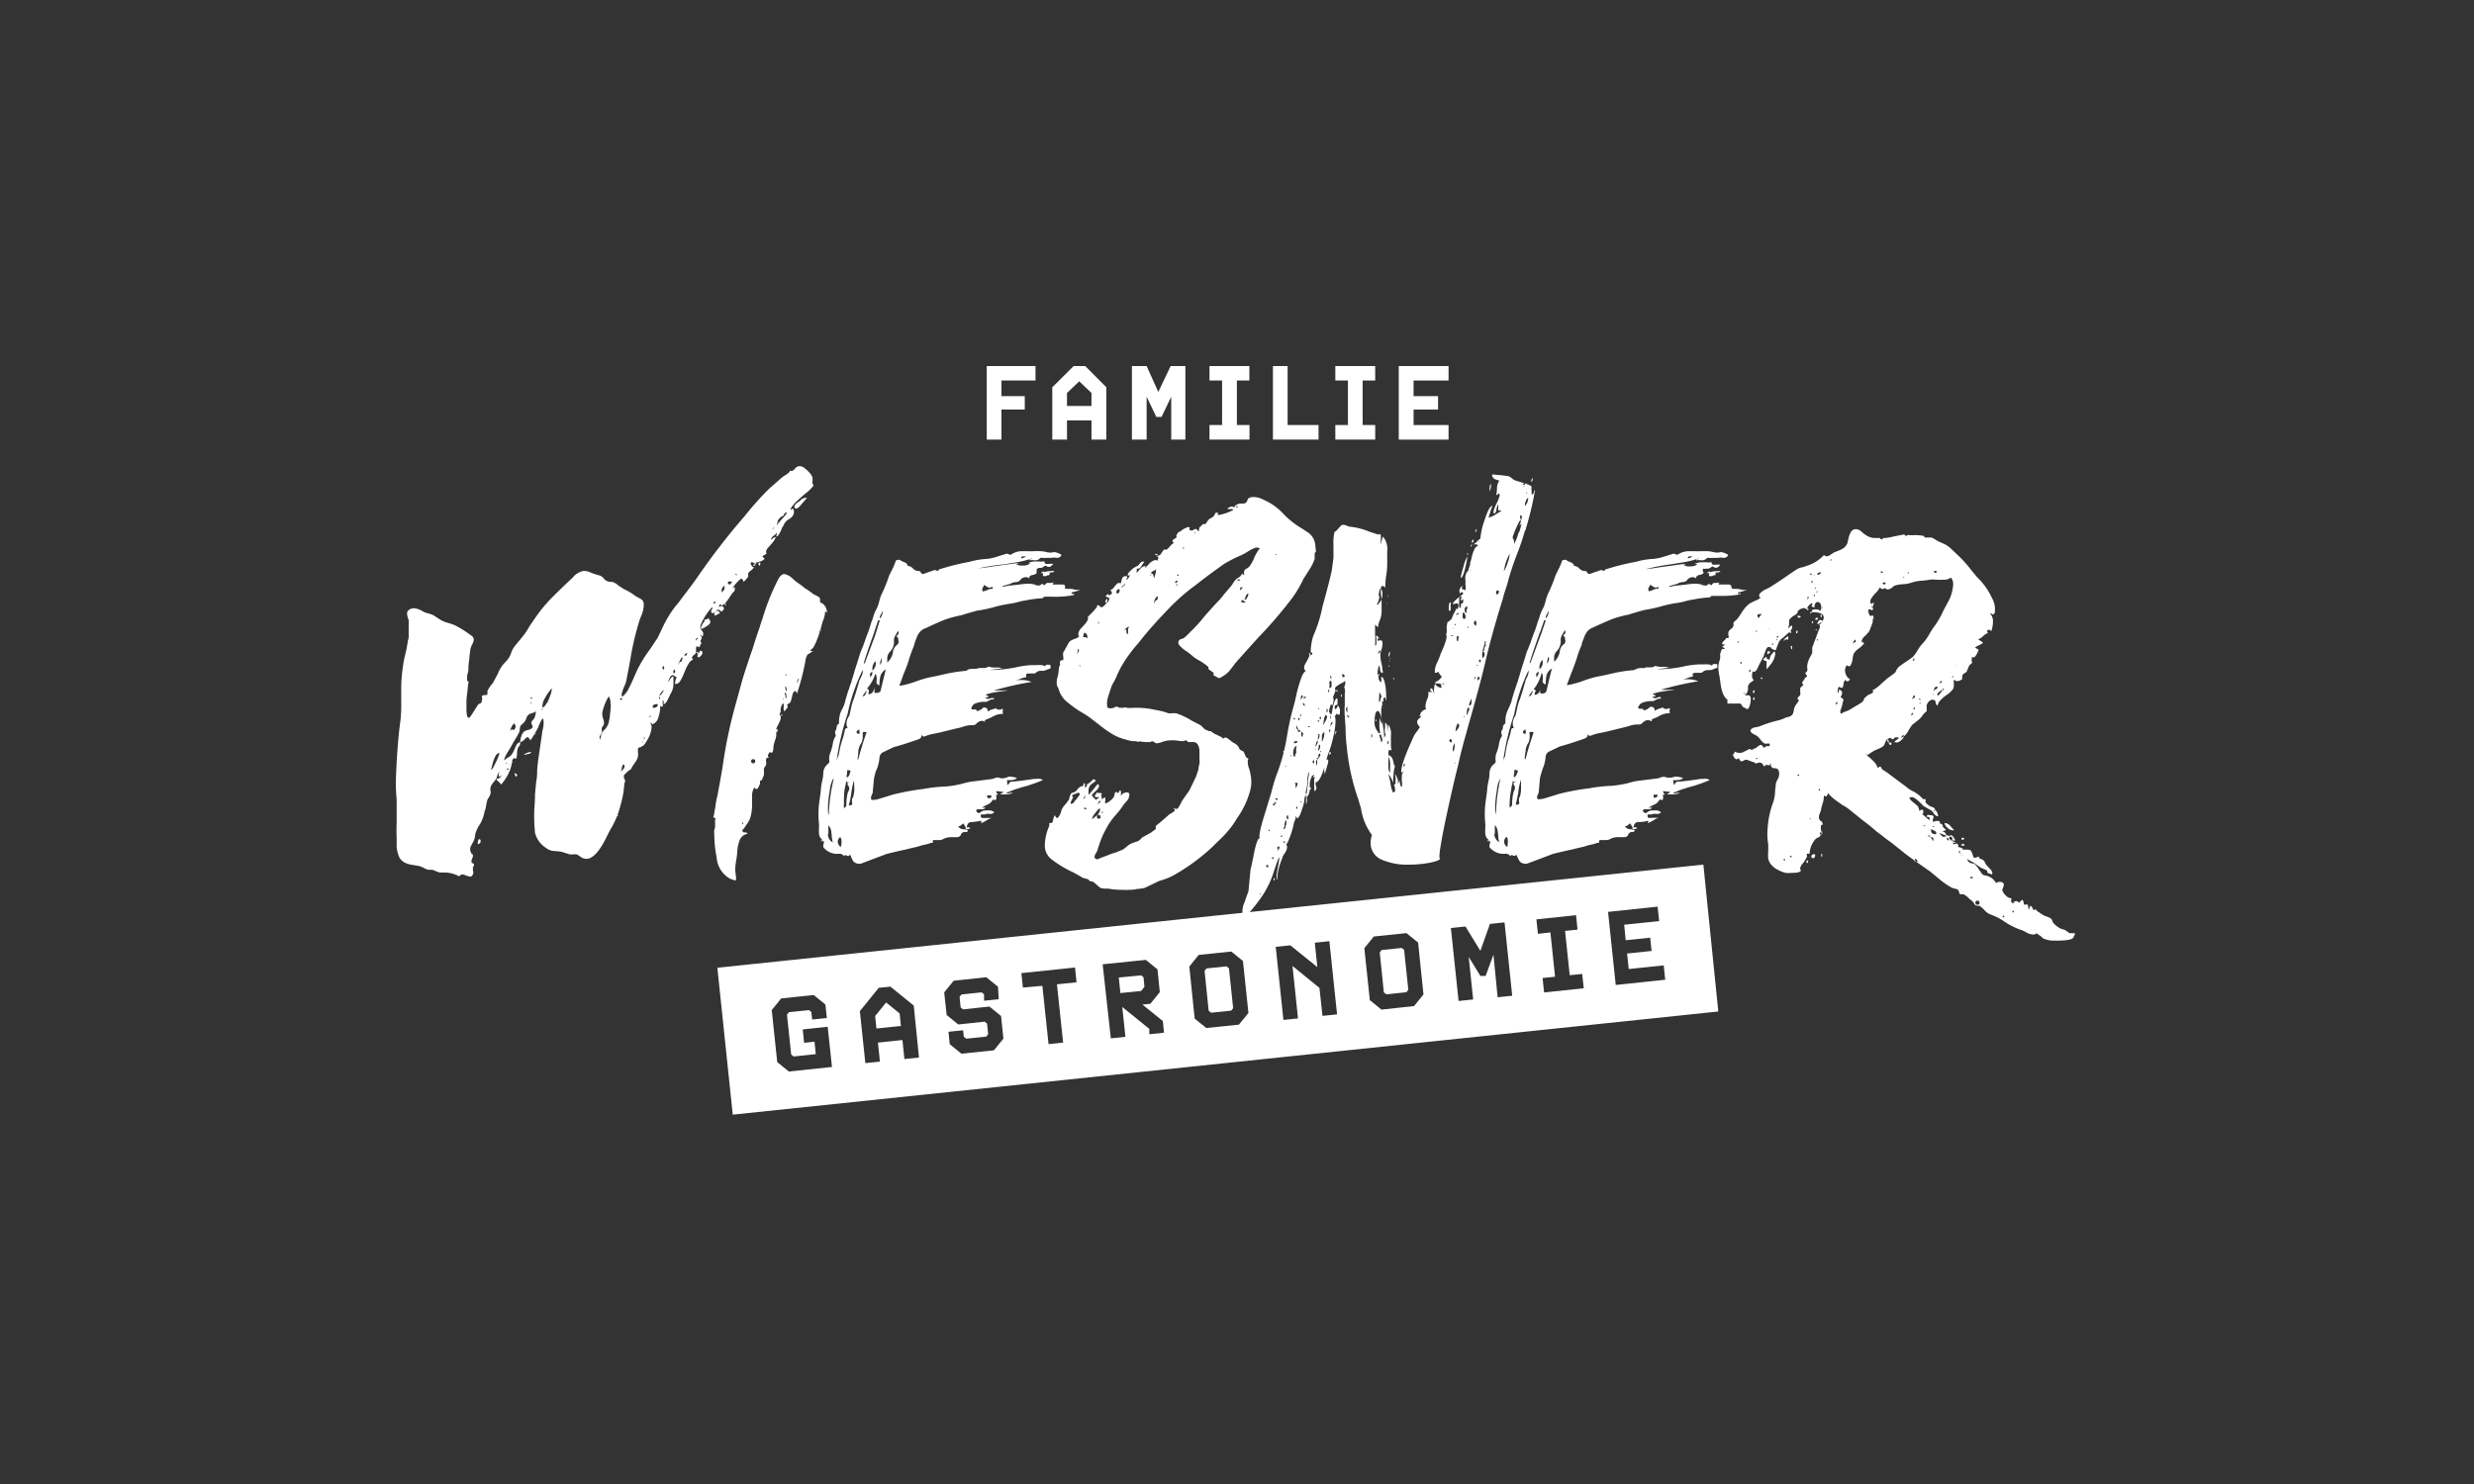
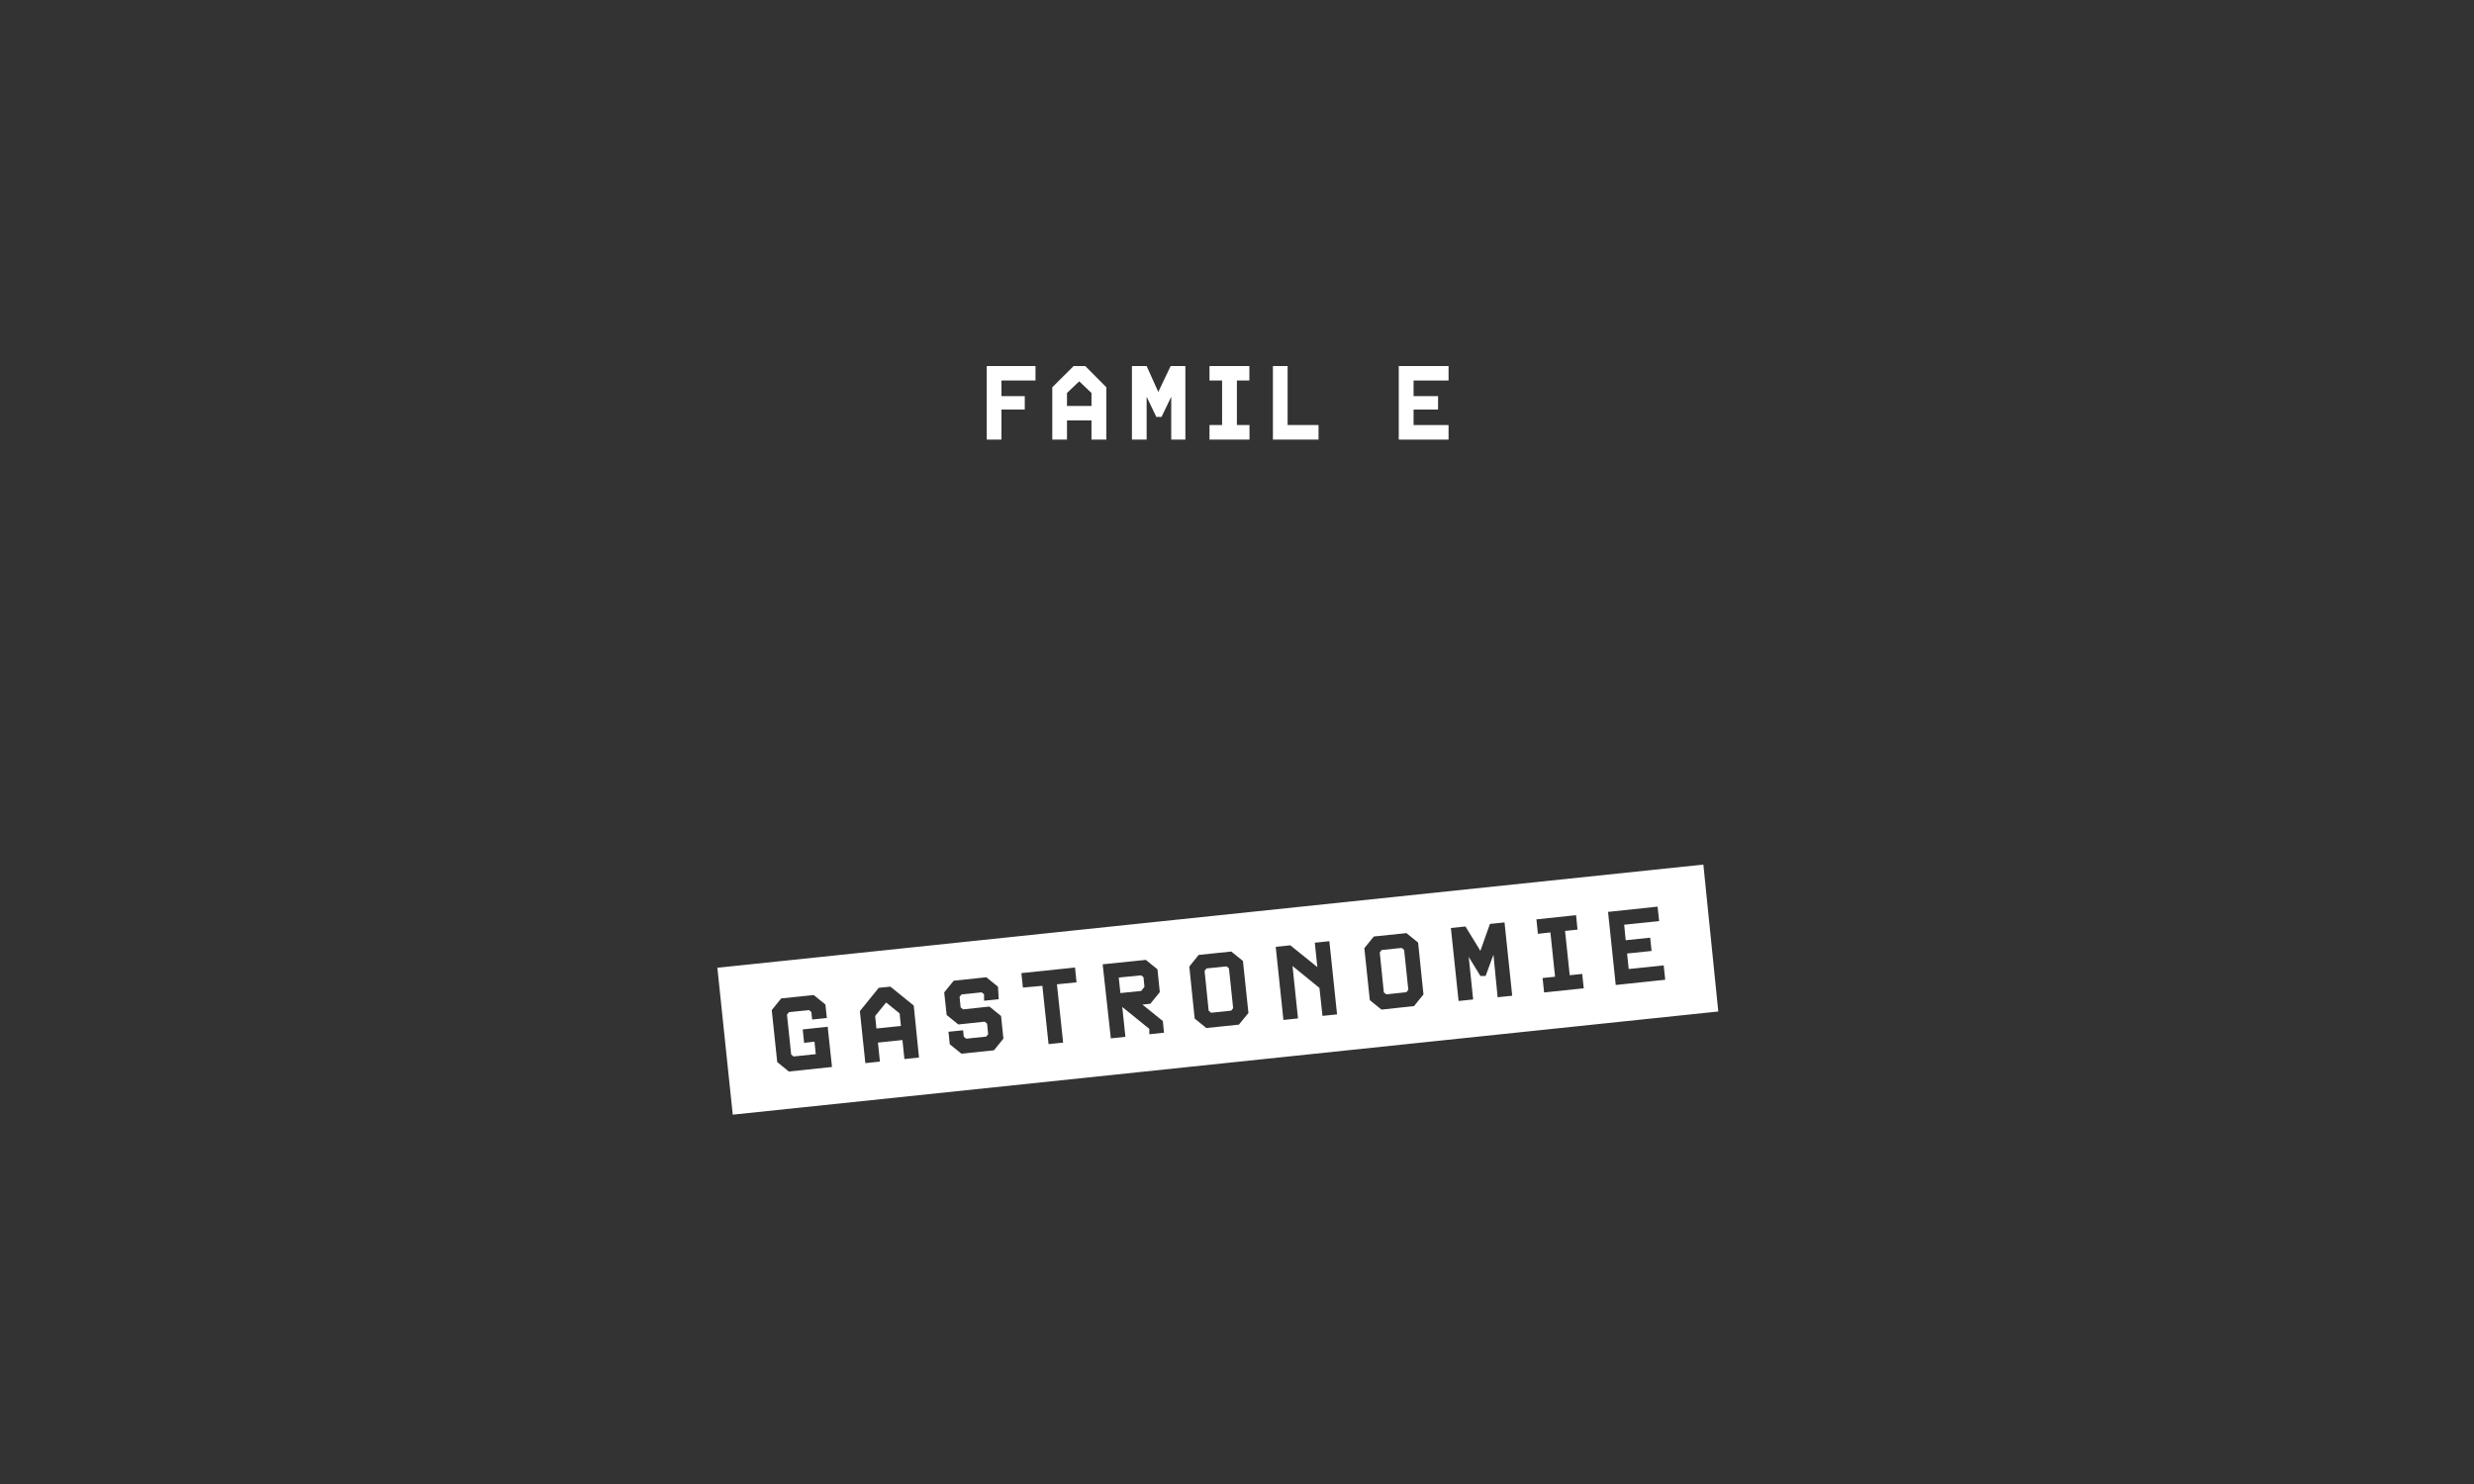
<svg xmlns="http://www.w3.org/2000/svg" width="250" height="150" viewBox="0 0 250 150">
  <rect x="0" y="0" width="250" height="150" fill="#333333" stroke="none" />
  <defs>
    <clipPath id="clip-Web_1920_4">
      <rect width="250" height="150" />
    </clipPath>
  </defs>
  <g id="Web_1920_4" data-name="Web 1920 � 4" clip-path="url(#clip-Web_1920_4)">
-     <rect width="250" height="150" fill="rgba(255,255,255,0)" />
    <g id="Gruppe_1" data-name="Gruppe 1" transform="translate(13.961 36.17)">
      <g id="logo" transform="translate(26.039 0.83)">
-         <path id="Pfad_60" data-name="Pfad 60" d="M189.4,56.756c0,.141,0,.165-.13.082s.094-.165.13-.082m.978-.495c0,.141,0,.165-.118.082s.094-.165.118-.082m-3.806-1.025a.212.212,0,1,1-.079.165.212.212,0,0,1,.079-.165m-.46-2.286c-.071,0-.118,0-.141-.13.165-.082.259,0,.283.082s-.071,0-.141,0m-5.668-1.709h-.083c.083,0,.106,0,.083-.071m-10.948,0c.13,0,.141.13,0,.295-.106-.118-.118-.212,0-.295m-2.239-.106c0,.141,0,.165-.118.082s.094-.165.118-.082m13.411.247h-.33l.083-.33a.872.872,0,0,1,.247.33m-10.523-.389h0m-2.227-.177c0,.13,0,.153-.13.082s.094-.165.13-.082m2.251.2h0c-.212,0-.295-.094-.247-.224a.271.271,0,0,1,.247-.177c.083,0,.13,0,.13.118a.519.519,0,0,1-.083.247m.86-.283a.285.285,0,0,0-.165-.13.483.483,0,0,1,0,.189.153.153,0,0,0,.083.141.53.53,0,0,0,0-.2m13.693-1.108a.212.212,0,1,0,.079.165.212.212,0,0,0-.079-.165m.7.118c0-.13-.13-.165-.283-.082s.071.13.141.13h.141m0-.7q-.189-.212-.318,0,.118.212.318,0m-1.025.412h.165l-.365-.189a.7.7,0,0,1-.365-.342c0,.212,0,.354.083.424a.9.9,0,0,0,.483.106m-2.121-.448a.72.72,0,0,1,0,.283l-.33-.495h-.094a.106.106,0,0,1-.141,0q.165-.165.283,0v.082c.2,0,.295.071.295.212m1.885,0v.13h.33c-.165-.354-.318-.53-.448-.53a.33.33,0,0,0-.212.118c.247,0,.377.118.377.247m-13.246-.86a.471.471,0,0,1,0,.495.919.919,0,0,1,0-.165.872.872,0,0,1,0-.33m11.6.247a.259.259,0,0,1-.071.165l-.212-.059a.236.236,0,0,1-.177-.106.624.624,0,0,1-.071-.365l.306.141c.153.071.224.141.224.224m-.283-.577c-.13,0-.141,0,0-.082a.106.106,0,0,1,.094,0h0m-.919,0h-.106c-.106,0-.094-.082,0-.082h.059m2.852.495h.118l-.365-.412a.825.825,0,0,0-.613-.33.707.707,0,0,0,.283.471.849.849,0,0,0,.577.271m-13.434-.719-.2.165h0c.083.082.094.224,0,.436a1.862,1.862,0,0,0-.083.507.436.436,0,0,0,.118.33,4.147,4.147,0,0,0,.165-.53,2.358,2.358,0,0,0,.082-.613.46.46,0,0,0-.083-.33m-.907-.412c-.083.082-.13.082-.165,0h.083a.106.106,0,0,1,.082,0m.907-2.981c0,.141,0,.165-.118.082s.094-.153.118-.082m-2.133-1.473c0,.141,0,.165-.118.082s.094-.165.118-.082m-4.242-1.591h-.059c-.059,0-.153,0,0-.082s.082,0,.094,0m13.269-1.556h0c.059.141.118.212.189.224s.094-.071.094-.259Zm0-.165a.165.165,0,0,0-.118-.165.318.318,0,0,0,0,.2.375.375,0,0,0,.141.13Zm2.5-2.687a.283.283,0,0,1-.13,0l-.082.118v-.177l.165-.141v.153m.2-.613c0,.141,0,.165-.13.082s.094-.165.13-.082m.507-.448h0s-.153,0,0-.071.083,0,.094,0m-8.414.082h-.118l-.082.13v-.189l.165-.141v.165m-8.98-.495v.165c0,.024-.083-.13,0-.165m17.382.13c0,.082-.071,0-.13-.082s.13-.059.13.082m-16.734-.141a.165.165,0,0,1-.13.165.177.177,0,0,1,.083-.283v.118m16.144-.318q.177.189,0,.283h-.082l-.118.165a.684.684,0,0,1,.082-.259,1.062,1.062,0,0,1,.118-.224m1.968-.165V34.4c0,.035-.082-.141,0-.165m-18.16-.33a.247.247,0,0,1,0,.33c-.13-.082-.13-.2,0-.33m19.149,0h-.13c0,.082-.106.271-.412.577-.083-.106-.094-.2,0-.271a2.085,2.085,0,0,1,.306-.259.955.955,0,0,0,.271-.247c0,.082,0,.141,0,.165m-.625-.247q0,.165-.283.247l-.118.165a.718.718,0,0,1,.082-.271.2.2,0,0,1,.2-.189.153.153,0,0,1,.118,0m.46-.412a.247.247,0,0,1-.13,0l-.083.118v-.189a1.18,1.18,0,0,0,.165-.141v.165m-18.124-.448c0,.141,0,.165-.118.082s.094-.165.118-.082m19.267-.2c.083.106,0,.165-.118.165Zm-20.493-.625c.083.118.059.2-.082.247s0,0,0-.059a.4.4,0,0,1,0-.118.094.094,0,0,1,.106-.071m20.858-.4c-.106-.059-.094-.082,0-.082h-.047m-21.671-.247c0,.13,0,.165-.13.082s.094-.165.13-.082m17.335-.13a.214.214,0,0,1,.082-.295c.083-.059,0,0,0,.13s0,.13-.13.165m-14.636-.707h-.083Zm.636.389a2.356,2.356,0,0,1-.471.766,1.637,1.637,0,0,1-.318.365v-.813c-.224-.059-.33-.106-.33-.165s.106-.153.33-.283c0,.189.071.283.2.283h.13a.66.66,0,0,1,.059-.33,1.179,1.179,0,0,1,.189-.271l.2-.224c.141.106.13.33,0,.672m-.554-.672a.2.2,0,0,1,.165.082.942.942,0,0,1-.247.2h0a.094.094,0,0,1-.071,0c0-.224.059-.33.165-.33m2.357-.365c0-.059,0-.094-.118-.13s0,.082,0,.165a.141.141,0,0,0,.106.165.789.789,0,0,0,0-.2m-5.362-.53c-.083.082-.141.082-.165,0a.094.094,0,0,1,.165,0m12.527.082v-.165l-.082.165h0a.188.188,0,0,0,.106,0m-.966-.106a.9.9,0,0,1,.13-.224q.165.189,0,.283h-.082l-.13.165a.931.931,0,0,1,.082-.271m-3.606-.106c0,.082-.059.059-.118-.082s.118,0,.118.082m-4.066,0c0,.082,0,.059-.118-.082s.118,0,.118.082m.907-.082h-.165l-.118.165c-.059-.118.082-.271.412-.495.083.247,0,.365-.082.365m-.907-.33c0,.141,0,.165-.118.082s.094-.165.118-.082m1.32-.483c0,.13,0,.165-.13.082s.094-.165.13-.082m.648,0a.153.153,0,0,1-.118.165c-.083-.13-.059-.236.082-.283s0,0,0,.118m-4.089,0c0,.082-.071,0-.13-.082s.13,0,.13.082m6.022-.247c-.141,0-.153,0,0,.082s.094,0,.106,0h-.059m-4.8-.082c-.106-.059-.094-.082,0-.082h-.035m4.348-.554v.059s.165-.13.082-.247a.094.094,0,0,0-.106.071.425.425,0,0,0,0,.118m.848-.306c-.13,0-.236.141-.318.412a.566.566,0,0,0,.318-.106,1.3,1.3,0,0,1,.295-.141h0a.507.507,0,0,0-.295-.165m-.189-.118-.083-.082c-.083-.059-.141,0-.189,0a.247.247,0,0,0,0,.224Zm-1.768-.212c-.141.141-.247.141-.33,0s.189-.13.33,0m7.259.212h.083c0-.224,0-.33-.13-.33a.648.648,0,0,0-.247.082c.059,0,.106,0,.153.118s.082.13.141.13m-5.22-.13c.118-.165.094-.259,0-.283s-.071.177,0,.283m-6-.306a.613.613,0,0,0-.283.377c-.118-.118-.165-.212-.153-.295s.094-.118.224-.118a.566.566,0,0,1,.212,0m4.714-.53c0,.141,0,.165-.13.082s.094-.165.13-.082m1.4-.2v.165c0,.035-.083-.141,0-.165m.318.165c.071,0,.118-.118.118-.33h-.33c0,.212.13.33.212.33m-1.72-1.19c.083.106,0,.189-.083.247s0,0,0-.071a.425.425,0,0,1,0-.118s0-.059.106-.059m.648-.082c0,.082-.071.059-.118-.082s.118-.059.118.082m.189-.365h0s-.153,0,0-.082.094,0,.106,0m-.189-.295c0,.082-.071,0-.118-.082s.118,0,.118.082m6.729-.53c.082-.141.2-.141.33,0-.13.141-.247.141-.33,0m-7.071-.2c0,.13,0,.165-.118.082s.094-.165.118-.082m5.22,11.914a1.178,1.178,0,0,1-.283.33,5.674,5.674,0,0,1-.495.306c-.224.13-.412.236-.577.354a2.84,2.84,0,0,1-.53.247,1.261,1.261,0,0,0-.448.236c-.106-.082-.13-.259,0-.554a3.312,3.312,0,0,0,.13-.507.862.862,0,0,1,.083-.247.377.377,0,0,0,0-.165.79.79,0,0,0-.283-.2,1.59,1.59,0,0,0,.165-.412.365.365,0,0,0-.33-.365v.165a.2.2,0,0,1-.118.165,1.625,1.625,0,0,1,0-.306,1,1,0,0,1,.118-.318c.2.118.318.141.377.071a.825.825,0,0,0,.094-.377.483.483,0,0,1,.224-.389c0,.118.13.165.212.153a.318.318,0,0,0,.2-.236.683.683,0,0,1-.342-.342,1.108,1.108,0,0,1-.141-.519.707.707,0,0,1,.2-.53c.165.141.283.141.365,0a1.721,1.721,0,0,0,.189-.589,3.535,3.535,0,0,1,.106-.554,1.732,1.732,0,0,1,.53-.554,2.357,2.357,0,0,0,.566-.554h0c-.189,0-.283-.059-.283-.165a.919.919,0,0,1,.354-.554,6.186,6.186,0,0,0,.424-.471l.283-.742a.908.908,0,0,0,.071-.389,1.3,1.3,0,0,1,0-.306.377.377,0,0,1-.33-.2.731.731,0,0,1-.118-.377c0-.13,0-.2.118-.2a.4.4,0,0,1,.247.118c.165-.13.141-.271-.082-.4.059-.059.094-.059.118,0a.224.224,0,0,1,0,.118,2.887,2.887,0,0,0,.165-.53l-.295.165a.507.507,0,0,1,0-.53,3.452,3.452,0,0,1,.483-.613,1.449,1.449,0,0,0,.389-.542.46.46,0,0,0,.33.165.33.33,0,0,0,.212-.118.365.365,0,0,0,.283.165.742.742,0,0,0,.247-.082.365.365,0,0,0,.2-.13,1.048,1.048,0,0,1,.212-.165,3.029,3.029,0,0,1,.837-.153,3.853,3.853,0,0,0,.8-.13,3.771,3.771,0,0,1,1.061-.224,7.719,7.719,0,0,0,.9-.106,2.51,2.51,0,0,1,.6,0,4.961,4.961,0,0,0,.672,0,1.332,1.332,0,0,0,.86-.212,1.108,1.108,0,0,1,.212.66,4.125,4.125,0,0,1-.554,1.862c-.377.7-.589,1.12-.636,1.249a9.128,9.128,0,0,1-.86,1.355c-.141.212-.295.483-.471.778a4.347,4.347,0,0,1-.554.742,3.864,3.864,0,0,0-.518.7,4.4,4.4,0,0,1-.46.648c-.165.141-.412.306-.719.519a8.251,8.251,0,0,0-.719.507,1.509,1.509,0,0,0-.248.33l-.118.247c-.059.059-.33.259-.825.613l-.66.589a3.606,3.606,0,0,1-.813.6q.13.165,0,.247a.848.848,0,0,1-.259.141.931.931,0,0,0-.33.2,1.261,1.261,0,0,0-.33.365m4.054-12.326c-.13,0-.153,0,0-.082s.083,0,.094,0h-.059m-9.027-.165c-.106,0-.094-.082,0-.082h-.047m-.247-.082c0,.141,0,.165-.118.082s.094-.165.118-.082m9.769,0c-.082-.082-.082-.141,0-.165s0,.13,0,.165m-8.921,0a.7.7,0,0,1-.224.13h0c-.059-.118-.059-.177,0-.189a1.508,1.508,0,0,0,.271-.141.483.483,0,0,1,0,.2m11.454-.2c.083-.141.2-.141.33,0-.13.13-.247.13-.33,0m-5.409,0a.193.193,0,0,1,.295.082.189.189,0,0,1-.141,0c-.071,0-.118,0-.153-.13m-4.926-1.108h-.071c-.071,0-.141,0,0-.082a.13.13,0,0,1,.106,0m24.547,37.9a.165.165,0,0,0,0-.13h-.53l-.448-.318-.247-.082-.247-.082a3.089,3.089,0,0,1-.648-.495.719.719,0,0,1-.153-.271.424.424,0,0,0-.177-.259,2.133,2.133,0,0,0-.412-.189,1.6,1.6,0,0,1-.412-.189l-.389-.259a.837.837,0,0,1-.306-.306c-.106.106-.177.141-.2.106a.873.873,0,0,1-.106-.212.46.46,0,0,0-.224-.224.73.73,0,0,1-.083.224c-.024.071-.059.13-.083.189l-.082-.53h-.412v-.165a.519.519,0,0,0-.165-.33l-.33.33a.283.283,0,0,0-.365-.165l-.141.071H190.3s0,.071.13.118-.13,0-.212,0a.389.389,0,0,1-.118-.295.259.259,0,0,1,.082-.2.766.766,0,0,1-.613-.283,1.178,1.178,0,0,1-.365-.542,1.178,1.178,0,0,1,.071-.224.707.707,0,0,0,.083-.306.177.177,0,0,0,0-.118A.436.436,0,0,0,189,53.3a.554.554,0,0,0-.413.118,2.357,2.357,0,0,0-.306-.389,1.485,1.485,0,0,0-.389-.259.9.9,0,0,0-.33-.106.9.9,0,0,1-.33-.106,3.842,3.842,0,0,1-.389-.53,2.357,2.357,0,0,0-.424-.53,1.355,1.355,0,0,0-.295-.082.636.636,0,0,1-.283-.118.259.259,0,0,1-.118-.165l-.082-.212-.46-.306a1.061,1.061,0,0,1-.4-.424h.153a.165.165,0,0,1,0,.13.248.248,0,0,0,.13.189l.365.283a2.876,2.876,0,0,0,.613.412,2.829,2.829,0,0,1,.495.306l.495.342a1.873,1.873,0,0,0,.318.141l.33.153c0,.189.059.283.165.283l.33.118c.082-.165,0-.354-.2-.566a3.332,3.332,0,0,1-.377-.412,1.178,1.178,0,0,1-.141-.224.519.519,0,0,0-.141-.224c-.165-.118-.271-.165-.306-.141h-.059l-.13-.247a1.32,1.32,0,0,1-.4.13c-.082,0-.153-.094-.189-.271a1.179,1.179,0,0,0-.189-.424c0-.082-.189-.13-.412-.13h-.448l.059-.082a.825.825,0,0,0-.306-.141l-.342-.094-.377-.33-.318-.212a.872.872,0,0,1-.295-.2v-.165a.247.247,0,0,0,.2.082c.106-.106.13-.189,0-.247a.613.613,0,0,0-.295-.082v.165h-.33L183,48.542l-.189-.177a.177.177,0,0,0-.118,0,1.188,1.188,0,0,1,.389.082l.424.165a.472.472,0,0,0,0-.2.377.377,0,0,0-.141-.13l-.189-.082.365-.153-.33-.295c0-.212-.094-.33-.283-.33,0-.189-.071-.283-.2-.283h-.295a.259.259,0,0,1-.118.082c-.141,0-.165-.118-.083-.33s0-.33-.2-.33h-.13c-.212-.082-.33,0-.33.165.2,0,.295,0,.295.165v.165a2.946,2.946,0,0,1-.389-.306,1.626,1.626,0,0,0-.342-.271.424.424,0,0,0,.094-.318.153.153,0,0,0-.177-.165l-.247.118a.719.719,0,0,0-.165-.495c-.106-.106-.259-.224-.436-.365a1.367,1.367,0,0,1-.389-.448.471.471,0,0,1,.495,0,2.816,2.816,0,0,1,.577.46l.365.365.436.247.424.247.2.283c.141.189.283.271.412.247a.849.849,0,0,0-.283-.613l-.13.165c0-.118,0-.165.13-.165a.4.4,0,0,0-.306-.306,1.991,1.991,0,0,1-.389-.189l-.295-.283a1.179,1.179,0,0,0,0-.33h-.247a3.3,3.3,0,0,0-.978-.778,2.946,2.946,0,0,1-.742-.483l-1.626-1.214a9.03,9.03,0,0,0-.778-.53A.742.742,0,0,1,177,41.79a.318.318,0,0,0-.118-.153l-.295.13c0-.306-.4-.754-1.178-1.355h.118a.26.26,0,0,1,0,.118,6.9,6.9,0,0,1,.813-.53l.46-.2a1.461,1.461,0,0,0,.448-.283,2.522,2.522,0,0,0,.141-.33.754.754,0,0,1,.165-.271.966.966,0,0,1,.354-.189.318.318,0,0,0,.094.082.566.566,0,0,0,.189.082.648.648,0,0,1,.2-.2h.212c.082,0,.13,0,.153.082l-.236.189q-.212.141-.212.177.33.212.778-.247a.424.424,0,0,0,.165-.318h0a.64.64,0,0,0-.212.165c-.082.106,0-.071,0-.141a.436.436,0,0,1,.165-.141.259.259,0,0,1,.082.118,1.775,1.775,0,0,0,.389-.471,7.538,7.538,0,0,1,.424-.672l.554-.436a2.357,2.357,0,0,0,.6-.672l.318-.283v-.577a.813.813,0,0,1,.495-.577c.165,0,.271,0,.33.071a.448.448,0,0,1,.094.283.259.259,0,0,0,.189.224,1.084,1.084,0,0,1,.33-.577,4.712,4.712,0,0,1,.636-.53,1.956,1.956,0,0,0,.471-.412.625.625,0,0,0,.2-.448v-.412a.577.577,0,0,1,0-.236A.53.53,0,0,0,184.7,33a.742.742,0,0,0,.483-.236.448.448,0,0,1,.247-.577.46.46,0,0,0,.247-.295l.2-.483.295-.247a.907.907,0,0,1,0-.613.2.2,0,0,0,.271,0,1.861,1.861,0,0,0,.224-.354c.082-.165.13-.283.165-.365l-.377-.212a1.273,1.273,0,0,1,.4-.236,3.383,3.383,0,0,0,.424-.247,1.733,1.733,0,0,0-.283-.212c-.141-.082-.212-.13-.212-.165a1.061,1.061,0,0,0,.495-.306,1.178,1.178,0,0,1,.495-.306c-.118-.13-.13-.236,0-.306s.2,0,.33.106a2.97,2.97,0,0,0,.165-.907,1.179,1.179,0,0,0-.283-.86q.13-.071.141,0a.094.094,0,0,0,.094.082c.165,0,.247-.13.247-.33v-.365a2.251,2.251,0,0,0-.247-.86l-.247-.495a6.623,6.623,0,0,0-1.273-1.673l-.613-.742a13.62,13.62,0,0,0-1.249-1.414l-.742-.7a2.676,2.676,0,0,0-.754-.542l-.636-.283a2.721,2.721,0,0,1-.306-.189,1.579,1.579,0,0,0-.342-.177h-.495c-.141,0-.236,0-.283-.165a5.716,5.716,0,0,0-.907-.082,3.005,3.005,0,0,1-.613,0,.271.271,0,0,0-.283.13c-.082-.165-.2-.224-.33-.165l-.86.165a7.072,7.072,0,0,1-.86.165h-.247c-.106.189-.224.189-.33,0h-.577a1.72,1.72,0,0,1-.778-.247,4.219,4.219,0,0,1-.507-.389.872.872,0,0,0-.554-.259.577.577,0,0,0-.495.247,2.238,2.238,0,0,0-.259.648l-.141.577a1.414,1.414,0,0,1-.33.412,2.227,2.227,0,0,1-.53.283l-.495.2-.354.236a.719.719,0,0,1-.389.141.365.365,0,0,1-.247-.13,3.924,3.924,0,0,1-1.791,1.108,1.767,1.767,0,0,1-.46.141,1.65,1.65,0,0,0-.483.189l-.436.283-.424.295c-.53.377-1.108.754-1.768,1.178a3.052,3.052,0,0,1-.471.247,2.133,2.133,0,0,0-.589.389.318.318,0,0,0,0,.507l.118-.165c0,.082-.13.224-.554.412a4.784,4.784,0,0,0-.719.365,3.7,3.7,0,0,0-.7.8c-.212.342-.377.577-.483.719l-.165.141a1.261,1.261,0,0,0-.212.224.589.589,0,0,0,0,.224.354.354,0,0,1-.082.236.908.908,0,0,1-.247.236.566.566,0,0,0-.2.295v.283a.306.306,0,0,1,0,.283.141.141,0,0,1-.106,0,.141.141,0,0,0-.106,0,.884.884,0,0,1-.224.271c-.118.118-.189.212-.189.271s0,.118.153.118h.177a1.506,1.506,0,0,1-.33.2l.295.212-.295.059a.246.246,0,0,0-.094.141.848.848,0,0,1-.106.283v.354a.747.747,0,0,1-.059.354,2.593,2.593,0,0,0-.13.731,4.712,4.712,0,0,0,.13.907c0,.13.059.365.094.7a5.2,5.2,0,0,0,.189.86,2.356,2.356,0,0,0,.283.566l.247.247a.625.625,0,0,0,0,.365,2.6,2.6,0,0,1,.648,0,3.053,3.053,0,0,1,.66,0,.354.354,0,0,1,.141.189.365.365,0,0,0,.189.189.389.389,0,0,1,.165.082.448.448,0,0,0,.2.082h0c.082,0,.165-.153.236-.377a2.167,2.167,0,0,0,.094-.566V34.8c0-.247-.106-.365-.247-.365h-.283a.14.14,0,0,0-.071-.106.424.424,0,0,0-.141-.094c.082-.059.13,0,.13,0v.106a.271.271,0,0,0,.247-.189,1.538,1.538,0,0,1,.083-.224,1.038,1.038,0,0,0,0-.283.566.566,0,0,1,.083-.283.519.519,0,0,1,.224-.247,1.178,1.178,0,0,0,.271-.212.66.66,0,0,1-.165-.483,1.178,1.178,0,0,1,.083-.412.177.177,0,0,0,.247,0,.66.66,0,0,0,.224-.306c.071-.141.118-.247.141-.306l.495-.943a2.856,2.856,0,0,1,.165-.471.872.872,0,0,1,.247-.424h.141a.247.247,0,0,0,.224,0v-.094c0-.035-.082-.082-.082-.106a.248.248,0,0,0,.106-.059l.094-.141c.083.106.083.153,0,.153h-.118a.306.306,0,0,0,.189.495l.247.082c.082-.247.165-.471.247-.66a1.084,1.084,0,0,1,.271-.448.952.952,0,0,1,.224-.165,7.213,7.213,0,0,1,.554-.495c.306-.271.424-.519.342-.731a.66.66,0,0,0-.365.318v-.177a.624.624,0,0,0,.071-.271v-.365c0-.082.082-.189.247-.33a.954.954,0,0,1,.283-.2,1.78,1.78,0,0,0,.247-.165.5.5,0,0,0,.082-.141.19.19,0,0,1,.083-.189.99.99,0,0,1,.53-.247.377.377,0,0,1,.283.13l.165-.295a.943.943,0,0,1,.377-.33c.083.082.094.153,0,.212s0,.13.259.247c0-.389.141-.577.33-.577a.318.318,0,0,1,.271.165.648.648,0,0,1,.094.365,1.379,1.379,0,0,1-.071.365.848.848,0,0,0-.577-.153c-.224,0-.33.094-.33.283h0c-.13,0-.177.059-.118.165l.165-.165c.79,0,1.178.177,1.178.542a.731.731,0,0,1-.118.365.837.837,0,0,1-.33.365.377.377,0,0,1,0,.412l-.283.731c0,.059-.141.365-.33.907a.907.907,0,0,0-.106.389,2.818,2.818,0,0,1,0,.424c-.059.118-.141.283-.271.519a2.356,2.356,0,0,0-.224.719,1.436,1.436,0,0,0,0,.306.636.636,0,0,1,0,.259.554.554,0,0,1-.224.212c.13.165.2.271.2.33s0,0-.083.082a.436.436,0,0,0-.165.165.813.813,0,0,1-.165.236c0,.059-.083.094-.083.13a.742.742,0,0,0,.13.283,1.921,1.921,0,0,0-.247.2.283.283,0,0,0-.082.212.883.883,0,0,1,0,.283.389.389,0,0,1-.118.448c-.189.165-.2.295,0,.377a1.664,1.664,0,0,1-.189.306,1.685,1.685,0,0,0-.224.342,1.272,1.272,0,0,0-.106.354,2.12,2.12,0,0,1-.106.389.6.6,0,0,1-.342.271l-.354.094a4.019,4.019,0,0,1-.943.33,11.785,11.785,0,0,0-1.756.577l-.389.082a.707.707,0,0,0-.436.2.2.2,0,0,0,0,.283.719.719,0,0,0,.306.224l.283.153a1.7,1.7,0,0,1,.365.389,1.674,1.674,0,0,0,.412.389,1,1,0,0,0,.33,0c.13,0,.2,0,.2.082a.247.247,0,0,1-.082.2.412.412,0,0,0-.483.165l-.295-.318a.742.742,0,0,0-.389.2.743.743,0,0,1-.389.2.214.214,0,0,1-.365,0l-.577.283a.872.872,0,0,1-.53.13.8.8,0,0,1-.412-.13.613.613,0,0,1-.118.212.2.2,0,0,0-.083.153l.083.165q.118.247.283.247a.33.33,0,0,0,.212-.118c.106.212.2.33.283.33a.589.589,0,0,0,.224-.082.566.566,0,0,1,.306-.082l.389.141a1.249,1.249,0,0,0,.354.106c.082.13.212.153.4.071a.389.389,0,0,1,.495.165c.082.224.189.224.33,0,.247.141.412.082.495-.165v.13c0,.024-.094.094,0,.2a.342.342,0,0,0,.365.212.436.436,0,0,1,.33.118.589.589,0,0,1,.118.365v.212a1.179,1.179,0,0,1-.141.412,3.327,3.327,0,0,0-.189.4c0,.189-.059.495-.083.907a3.771,3.771,0,0,1-.2,1.061,8.686,8.686,0,0,0-.495,2.015c-.059.542-.082.907-.082,1.1a6.647,6.647,0,0,0,.082,1.072,6.742,6.742,0,0,1,0,.731,5.529,5.529,0,0,0,0,.7,1.332,1.332,0,0,0,.283.625,1.968,1.968,0,0,0,.66.53,3.37,3.37,0,0,0,.813.33,3.11,3.11,0,0,0,.613,0c.577,0,.9-.082.943-.247-.153-.165-.083-.424.247-.778a5.231,5.231,0,0,0,.306-.507.354.354,0,0,0,0-.389.507.507,0,0,1,.318,0,2.357,2.357,0,0,1,.66-1.556l.33-.165c.165-.13.165-.247,0-.33a.389.389,0,0,0,.165-.318v-.13c-.118-.271-.059-.424.165-.448a.413.413,0,0,0-.141-.354.46.46,0,0,1-.189-.177.66.66,0,0,1,0-.495c.059-.165.106-.283.141-.365a5.542,5.542,0,0,1,.177-.719,2.641,2.641,0,0,0,.141-.837.93.93,0,0,0,.236.082s.071,0,.094-.13l.082-.2a4.278,4.278,0,0,0,.825.754l.613.436a4.714,4.714,0,0,1,.9.613l1.273,1.025a16.745,16.745,0,0,1,1.308,1.061c.33.247.625.46.86.66l.66.483,1.178.943c.271.224.778.589,1.508,1.108l1.178.825.86.707a7.613,7.613,0,0,0,1.391.966,1.626,1.626,0,0,0,.306.082.8.8,0,0,1,.306.13l.165.436a1.5,1.5,0,0,1,.377,0,2.063,2.063,0,0,1,.566.448,2.44,2.44,0,0,1,.46.412c.083.2.2.295.365.295a.46.46,0,0,0,.2,0,2.958,2.958,0,0,1,.518.448,1.567,1.567,0,0,0,.672.46,5.715,5.715,0,0,1,1.391.731,7.247,7.247,0,0,0,1.685.825,3.452,3.452,0,0,1,.507.247,1.579,1.579,0,0,0,.683.2.412.412,0,0,0,.318-.13l.306.212a1.32,1.32,0,0,1,.318.283,2.533,2.533,0,0,0,1.178.247,8.321,8.321,0,0,0,1.473-.082c.33-.082.495-.2.495-.365M139.208,49.6v.165a.6.6,0,0,1-.083-1.025.542.542,0,0,1,.118.33,1.037,1.037,0,0,1,0,.283.612.612,0,0,0,0,.247m-1.308-1.178v-.86a.919.919,0,0,1,.259.495,3.335,3.335,0,0,1,.082.625,2.11,2.11,0,0,0,.106.6.931.931,0,0,1-.495-.86m16.1-3.736a.283.283,0,0,1,0-.2h.412a.777.777,0,0,0-.059.177c0,.071-.094.106-.224.106a.083.083,0,0,1-.13,0m-14.141-1.449q-.118,0,0,.141a.542.542,0,0,1,.118.33.7.7,0,0,1-.118.365,4.713,4.713,0,0,0-.165,1.32q0,.153-.247.318a2.438,2.438,0,0,1,0-.483,7.413,7.413,0,0,1,.165-1.391c0-.2.106-.483.165-.872a.224.224,0,0,0,.141.165.365.365,0,0,0,.141,0,.318.318,0,0,1-.165.059m.7.519a2.84,2.84,0,0,1-.118.9l-.082.165a.365.365,0,0,0,0,.2.165.165,0,0,0,0,.13.354.354,0,0,1,0,.224.271.271,0,0,1-.165.082h-.165c0-.059.106-.46.247-1.178a5.892,5.892,0,0,1,.283-1.355Zm-2.086-.907a17.9,17.9,0,0,0-.448,3.606,2.229,2.229,0,0,1-.082-.613,11.652,11.652,0,0,1,.177-1.85,2.711,2.711,0,0,1,.354-1.178m1.426-.778v-.118l.33.082a.573.573,0,0,1-.094.342.589.589,0,0,1-.271.354.46.46,0,0,1,0-.354.814.814,0,0,0,0-.306m1.968-3.889c-.318.931-.6,1.827-.813,2.7h-.083a3.219,3.219,0,0,1,.082-.754,1.579,1.579,0,0,1,.295-.9,1.968,1.968,0,0,0,.118-.86.318.318,0,0,1,0-.224h.306m-.86.177s-.094,0-.118-.141.094-.224.283-.283c0,.106-.071.177,0,.2a.177.177,0,0,0,0,.082v.13h-.13m.412-3.783.412-.577a.553.553,0,0,1-.106.354.283.283,0,0,1-.306.224m.719-2.215a2,2,0,0,1,.271-.283,1.014,1.014,0,0,1,0,.283.861.861,0,0,1-.2.295.7.7,0,0,1,0-.295m-1.084.577c-.141.542-.33,1.178-.577,1.921a4.63,4.63,0,0,0-.271.86c-.059.33-.13.6-.177.825a1.379,1.379,0,0,0-.283.778,1.084,1.084,0,0,0,.118.495.283.283,0,0,0-.189,0,.4.4,0,0,0-.094.177,6.614,6.614,0,0,1-.295,1.072,9.933,9.933,0,0,0-.306,1.508.389.389,0,0,1-.094.236,1.179,1.179,0,0,0-.106.306,24.842,24.842,0,0,1,1.108-4.714,17.934,17.934,0,0,1,1.449-4.431,1.1,1.1,0,0,1-.106.6L141,33m2.663-1.178v.059c-.118.448-.212.837-.295,1.178s-.141.625-.2.872-.2.33-.53.33a.153.153,0,0,1-.13-.2.767.767,0,0,0,0-.212v-.2a1.177,1.177,0,0,1,0,.247,1.038,1.038,0,0,1-.141.306.6.6,0,0,1-.389.189.224.224,0,0,1,0-.212.448.448,0,0,0,.071-.2.165.165,0,0,0-.082-.13h-.13a4.136,4.136,0,0,0,.825-1.685.625.625,0,0,1,.118.377,1.283,1.283,0,0,1,0,.306.837.837,0,0,0,0,.306,1.322,1.322,0,0,0,.295.2,4.277,4.277,0,0,1,.094-.978,1.178,1.178,0,0,1,.554-.66.059.059,0,0,0,0,.059m-.99-.919a.872.872,0,0,1-.283.943,1.178,1.178,0,0,1,.283-.943m.683,0a1.9,1.9,0,0,1-.224.389,4.065,4.065,0,0,1,.153-.731.8.8,0,0,1,.071.342m1.65-1.98a.483.483,0,0,1-.118.365,1.025,1.025,0,0,0-.448.742,1.685,1.685,0,0,1-.577,1.061v-.448a.931.931,0,0,1,.224-.577,1.473,1.473,0,0,0,.448-1.061,1.013,1.013,0,0,1,.141-.636c.13-.212.212-.365.271-.471.082.165.082.283,0,.365a.943.943,0,0,0-.165.2c.141.059.2.212.2.46m-2.534-.837.412-1.178h.165L142.59,28.3l-1.061,2.864h-.082c.141-.519.495-1.567,1.061-3.158m.683-1.756a1.931,1.931,0,0,0,.177-.377,1.037,1.037,0,0,1-.283.79.6.6,0,0,1,.106-.412m11.278-2.828v.247a.813.813,0,0,0-.53.106,1.367,1.367,0,0,1-.448.141.365.365,0,0,1,0-.377,1.049,1.049,0,0,0,.141-.283l.295.189a.436.436,0,0,0,.566,0m5.162-1.532c-.189.059-.271.13-.236.177s0,.071.071,0,0,0,.082,0,0,.094,0,.189,0,.13.141.106a.4.4,0,0,0,.189,0l.141-.082c.106,0,.177,0,.2-.082s0-.094,0-.2h.224a.389.389,0,0,0,.271-.13,1.7,1.7,0,0,0-.412,0,1.933,1.933,0,0,0-.66.106M157.379,21.226Zm.448-.86h.083c-.141.13-.247.2-.33.2a.283.283,0,0,1-.165,0c.059-.141.13-.189.224-.165h.189m4.8,3.83c-.083-.071-.13-.13-.13-.177a2.121,2.121,0,0,1,.389-.106,2.109,2.109,0,0,0,.519-.189,1.3,1.3,0,0,1-.554,0,1.933,1.933,0,0,0-.519-.082h-.165c-.212,0-.318,0-.318-.13a.3.3,0,0,0-.071-.224.413.413,0,0,0-.177-.082h-1.049a.247.247,0,0,1,0-.106.153.153,0,0,0,.059-.141c0,.059-.165.082-.33.082h-.094a.318.318,0,0,0-.33.212h-.118c-.083-.082-.141-.118-.189-.106a.624.624,0,0,0-.177.141,1.1,1.1,0,0,1-.377,0,1.78,1.78,0,0,0-.778-.165,6.364,6.364,0,0,0-.943.082l-.731.082a4.384,4.384,0,0,0-.907.153s-.083,0-.083-.071l.519-.153a1.32,1.32,0,0,0,.471-.177,1.768,1.768,0,0,1,.424-.082.6.6,0,0,0,.436-.247c0-.059.094-.106.2-.165a.684.684,0,0,1,.33-.082.507.507,0,0,1,.33.118.318.318,0,0,1,.259-.318l.306-.082c.118-.059.177-.094.189-.13s0-.094-.059-.2,0-.247.082-.247a.283.283,0,0,0,.2,0h.212a.425.425,0,0,0,.236-.082.613.613,0,0,1,.247-.13.247.247,0,0,1,.165.082.413.413,0,0,0,.33,0,.978.978,0,0,0,.283-.271,1.65,1.65,0,0,0-.424,0h-.306a.189.189,0,0,1-.141-.165c0-.082,0-.106-.106-.082a1.52,1.52,0,0,1-.448,0h-.46a1.591,1.591,0,0,0-.7.165.247.247,0,0,0,.141,0c.071,0,.094,0,.071.082a1.178,1.178,0,0,1-.7.165.907.907,0,0,1-.66-.165.577.577,0,0,0,.283-.082c-.33,0-1.178.141-2.616.33-.66.106-1.178.177-1.473.2a21.211,21.211,0,0,1,2.5-.483l1.178-.189a8.838,8.838,0,0,0,1.709-.424.189.189,0,0,1-.153.094c-.082,0-.13,0-.13.106a1.85,1.85,0,0,1,.519,0,.66.66,0,0,0,.589-.247h.2a1.5,1.5,0,0,0,.377,0h.53a1.32,1.32,0,0,1,.53,0,.53.53,0,0,0,.306-.071.46.46,0,0,0,.189-.224,1.791,1.791,0,0,0-.7-.283h-.082a1.379,1.379,0,0,1-.719,0,2.722,2.722,0,0,0-.636-.094h-.66a6,6,0,0,1-.648,0h-.448a2.015,2.015,0,0,0-1.178.33.247.247,0,0,1-.224,0,.589.589,0,0,0-.224-.082h0l-1.025.318a4.454,4.454,0,0,1-1.237.224,8.084,8.084,0,0,0-1.556.283,24.808,24.808,0,0,0-2.981.742.21.21,0,0,0-.153.094c-.071.094-.13.094-.177.059a.377.377,0,0,0-.389,0l-.354.118-.306.106a2.358,2.358,0,0,1-.306.106.22.22,0,0,1-.224-.106c-.071-.106-.13-.189-.189-.189a.754.754,0,0,1-.613-.236.907.907,0,0,0-.577-.295h0a.153.153,0,0,1,0-.094.672.672,0,0,0-.354-.271,1.756,1.756,0,0,1-.424-.224.589.589,0,0,0-.247,0,.189.189,0,0,0-.165.106,6.111,6.111,0,0,1-.412.943l-.177.365a3.358,3.358,0,0,0-.189.495,15.583,15.583,0,0,1-.66,1.556,5.114,5.114,0,0,0-.236.742,3.076,3.076,0,0,1-.295.778,3.534,3.534,0,0,0-.283.7,5.278,5.278,0,0,1-.2.566c-.141.471-.236.766-.295.907q-.247.613-.424,1.178c-.13.33-.247.625-.354.872s-.189.648-.33,1.025l-.283.907c-.141.483-.236.8-.283.943a2.637,2.637,0,0,1-.13.4l-.165.495c-.082.224-.153.46-.236.742a5.634,5.634,0,0,0-.165.613,9.061,9.061,0,0,1-.377.872A2.71,2.71,0,0,0,139,37.218v.071a.424.424,0,0,0-.247.377.707.707,0,0,1-.165.412v.071a.212.212,0,0,1,0,.13c.082.189.082.318,0,.365a2.51,2.51,0,0,0-.247.778,3.7,3.7,0,0,1-.224.8,1.6,1.6,0,0,0-.094.884.365.365,0,0,1-.13.247,1.178,1.178,0,0,0-.495.9,3.642,3.642,0,0,1-.094.8,6.891,6.891,0,0,0-.141.837c0,.271-.094.79-.189,1.532a9.323,9.323,0,0,0,0,2.039v.389a3.23,3.23,0,0,0,0,.648.907.907,0,0,0,.389.6.177.177,0,0,1-.118,0,.081.081,0,0,0-.082.082c.212,0,.318,0,.318.082l-.082.247a.531.531,0,0,1,0,.141.2.2,0,0,0,0,.141,1.815,1.815,0,0,0,1.178.66,3.382,3.382,0,0,0,.471,0,.566.566,0,0,1,.471.271c0-.141.118-.165.271-.082s.247,0,.306-.13c0,.106.106.212.141.306a1,1,0,0,0,.106.224.672.672,0,0,0,.566.412.86.86,0,0,0,.295,0l1.308-.495,1.308-.495c.872-.212,1.532-.365,1.968-.448.189-.059.589-.153,1.178-.283a4.479,4.479,0,0,1,.648-.189,3.535,3.535,0,0,0,.66-.189c.141,0,.2,0,.2-.082s0-.177.071-.2h.566a.907.907,0,0,0,.436-.082,1.626,1.626,0,0,1,.9-.212h.577a.483.483,0,0,0,.224-.059.271.271,0,0,0,.141-.141.448.448,0,0,1,.448-.33h.106s.071,0,.13-.165a1.037,1.037,0,0,0-.448-.106.613.613,0,0,1-.542-.306.436.436,0,0,0,.306-.118,1.262,1.262,0,0,1,.236-.165,1.507,1.507,0,0,0,.141.247.589.589,0,0,1,.094.33h.212a.566.566,0,0,0,.247-.106.342.342,0,0,0-.212-.082.283.283,0,0,1-.165,0q.094-.53.495-.53h.082a3.418,3.418,0,0,0,.907-.13s.059.106,0,.141,0,.082,0,.106l.53-.283a1.473,1.473,0,0,1,.53-.247,9.324,9.324,0,0,0-.943,0,.141.141,0,0,1-.165-.165.153.153,0,0,1,0-.141.141.141,0,0,1,.118-.059.9.9,0,0,0,.318,0,.648.648,0,0,1,.306-.059.683.683,0,0,0,.613-.13.648.648,0,0,0-.448-.2.566.566,0,0,0-.212,0h-.33a.742.742,0,0,0-.448.224.236.236,0,0,1-.247,0,.365.365,0,0,1-.165-.224.306.306,0,0,1,.306-.13,1.179,1.179,0,0,0,.306,0,.33.33,0,0,0,.33-.165h-.177a.141.141,0,0,1-.153,0,3.015,3.015,0,0,1,.542-.295.99.99,0,0,0,.53-.495h.165c.059,0,.106.082.165,0a.683.683,0,0,0,0-.495.212.212,0,0,1,.13,0,.083.083,0,0,0,.082-.082.3.3,0,0,1-.165-.295l.731.082a1.308,1.308,0,0,1-.4.247h.672a1.885,1.885,0,0,0,.672-.141.731.731,0,0,0-.33,0,.507.507,0,0,1-.365,0c.389-.153.719-.295,1-.389l.719-.224a6.61,6.61,0,0,0,.825-.247A10.028,10.028,0,0,0,159.642,43a.7.7,0,0,0-.33-.118,1.037,1.037,0,0,0-.283,0,.613.613,0,0,1-.247,0q-1.591.247-2.357.283a.283.283,0,0,0-.224.118.672.672,0,0,0-.141.247.853.853,0,0,1-.082-.33V43a1.52,1.52,0,0,0,.448,0,.683.683,0,0,0,.53-.212,3.782,3.782,0,0,0-.566-.118.73.73,0,0,0-.283,0,1.732,1.732,0,0,1-.636.094,1.179,1.179,0,0,1-.365-.082.86.86,0,0,0-.412.059,1.332,1.332,0,0,1-.4.106l-1.968.247a6.729,6.729,0,0,0-.86.2,10.606,10.606,0,0,1-1.768.295,14.932,14.932,0,0,0-2.215.247,25.326,25.326,0,0,0-3.064.566l-.943.295-.471.141a1.567,1.567,0,0,1-.519.094.577.577,0,0,1-.236,0,.448.448,0,0,1,0-.389l.118-.271.118-1.391a3.532,3.532,0,0,1,.13-.53,3.405,3.405,0,0,0,.118-.412,3.771,3.771,0,0,0,.33-1.273.577.577,0,0,1,.083-.283.624.624,0,0,1,.247-.247l1.108-.53c.542-.141,1.367-.4,2.451-.778.247-.082.377-.224.377-.412s0,0,.094.059.094.094.141.071a4.1,4.1,0,0,1,.86-.271l.707-.141,1.673-.412a5.715,5.715,0,0,0,.754-.2,2.463,2.463,0,0,1,.931-.13.507.507,0,0,0,.318-.118.9.9,0,0,1,.577-.33,1.014,1.014,0,0,1,.412.13h0v-.212a6.021,6.021,0,0,0,.813-.365,1.968,1.968,0,0,1,.99-.247.224.224,0,0,0,0-.118.33.33,0,0,1,0-.212c.059-.189,0-.224-.2-.118a.365.365,0,0,1-.224,0h-.141c-.024,0-.094-.177-.189-.118a.472.472,0,0,1-.224.082,1.5,1.5,0,0,0-.53.247c0-.271-.13-.412-.377-.412h-.083a1.178,1.178,0,0,1-.648.365.189.189,0,0,0-.189-.165h-.177a.283.283,0,0,1-.212-.082.8.8,0,0,1,.33-.483,2.357,2.357,0,0,1,.943-.212.672.672,0,0,0,.471-.094.872.872,0,0,1,.389-.153h.165v-.13a.293.293,0,0,0-.283,0,.884.884,0,0,1-.33.082.33.33,0,0,1-.247-.153h.165a.165.165,0,0,0,.165-.118.4.4,0,0,0-.141-.071.236.236,0,0,1-.153-.094,6.623,6.623,0,0,1,1.178-.271l1.025-.141a1.98,1.98,0,0,0-.53,0h-.86a29.638,29.638,0,0,1,3.806-.86,2.663,2.663,0,0,0-1.061-.2h-.577a1.744,1.744,0,0,0,.577-.141,1.755,1.755,0,0,1,.53-.141c-.059-.165-.071-.271,0-.306a.442.442,0,0,1,.247-.071h.412c.165,0,.259,0,.283-.059a.813.813,0,0,1,.6-.212.966.966,0,0,0,.554-.118l.177-.059a.306.306,0,0,0,.165-.082.248.248,0,0,0,0-.189v-.165h-.259a.224.224,0,0,0-.271.165.719.719,0,0,0-.448-.13,2.592,2.592,0,0,0-.424,0h-.436a8.968,8.968,0,0,0-1.721.247,13.859,13.859,0,0,1-2.581.247l1.273-.165a1.626,1.626,0,0,0-.365-.082h-.542a3.135,3.135,0,0,1-.448-.082h0a.212.212,0,0,0-.083,0,.518.518,0,0,1-.377.13h-.318a.66.66,0,0,0-.377.082h-.082a1.438,1.438,0,0,0-.943.2,14.815,14.815,0,0,0-2.168.33q-1.061.247-1.308.283a10.228,10.228,0,0,0-1.6.448,6.949,6.949,0,0,1-.754.247,5.173,5.173,0,0,1-.966.212l.46-1.237c.13-.295.306-.778.53-1.426a8.849,8.849,0,0,1,.495-1.355,2.908,2.908,0,0,1,.2-.636,2.533,2.533,0,0,1,.33-.7,1.261,1.261,0,0,1,.648-.471c.554-.271,1.178-.542,1.85-.825a10.851,10.851,0,0,1,1.756-.483c.6-.2,1.119-.342,1.556-.46a14.928,14.928,0,0,0,1.52-.318,13.107,13.107,0,0,1,1.886-.412,6.045,6.045,0,0,0,.754-.165,5.716,5.716,0,0,1,.8-.165,10.959,10.959,0,0,1,1.438-.2c.212,0,.342-.059.365-.165h.9a9.734,9.734,0,0,0,2.05-.165c0-.059,0-.118,0-.189m-48.516,30.51h0m.082-.141a.291.291,0,0,1-.082.189h0a.13.13,0,0,1,0-.141h.106m1.249-1.508v.224a.189.189,0,0,0,.106-.13v-.082s-.106-.059-.141,0m-.471-1.178h0a.2.2,0,0,1-.283-.082c.106-.106.177-.141.224-.106a.247.247,0,0,1,0,.141m.53-.7-.2-.2c.13,0,.2,0,.2-.118a.719.719,0,0,1,0,.141.071.071,0,0,1,0,.094s0,0,0,.082m.613-1.308a.482.482,0,0,1-.118.365c-.118.13-.082,0,0-.059h0c-.165-.165-.13-.271.118-.33m.554-.495V49.3c0,.082-.082.141-.165-.082Zm-.259-.648c0,.13,0,.2-.212.2Zm-1.273-.412c-.082,0-.13,0-.13.082Zm0,0h-.106a.153.153,0,0,1,0-.118.059.059,0,0,1,.082,0h0Zm1.614-.6c0,.306-.118.436-.2.412s.082-.177.082-.365a1.037,1.037,0,0,1,.165-.577,1.378,1.378,0,0,1,0,.53m.295-.566a.209.209,0,0,1-.247-.165c-.059-.165,0-.13,0,0a.754.754,0,0,1,.082-.283s.059,0,.082.189a1.366,1.366,0,0,1,0,.306m1.037-.884h0M118.091,46.15Zm-.271-.33h.024M117.5,45.82Zm0-.059a.106.106,0,0,1,0,.059h0c0-.059.082-.071.082-.059m.365,0q.083.106,0,.141h-.082v-.224c0-.012.071,0,.118.082m-2.451-.365h.165l-.082-.165h0s.082.071.247,0l-.247.377h0c-.082-.059-.118-.106-.118-.141m2.9-.412V45.2c0,.141-.094,0-.118,0h0c.106-.082.177-.118.2-.106m-2.734-.189.2-.071q.088.159,0,.177c-.059.012-.118,0-.224-.106m3.146-.153h0v.236a.966.966,0,0,0,0,.377v.082a.884.884,0,0,0,.071-.318.719.719,0,0,0,0-.283c0-.141,0-.2-.13-.2m9.062-.165h.082M115.981,44.559Zm12.008,0h-.082M115.9,44.559ZM115.981,44.359Zm.153-.106a.224.224,0,0,1-.106.106h0c.118-.106.165-.141.153-.106m11.714-.719h0V43.4a.165.165,0,0,0,0,.082m-10.182-.2H118a.754.754,0,0,1-.2.53v-.247a.389.389,0,0,0-.082-.283m2.05,0h0m.118-.554C119.8,42.862,119.788,42.886,119.882,42.733Zm-3.064-1.143a.236.236,0,0,1,0,.082.259.259,0,0,1-.083-.118.071.071,0,0,1,.071,0m17.134-.247a.283.283,0,0,0,0,.165.283.283,0,0,1,0-.165m-5.162.247-.118.13h0a.99.99,0,0,1,.118-.33.153.153,0,0,1,0,.247m5.15-.283h-.083s0-.082.071-.082m-15.791-.165v-.082Zm1.862.141a.884.884,0,0,1-.106.354h0v-.094h0a2.5,2.5,0,0,1,0-.495c.082,0,.118.106.106.224m-.354-.224a.4.4,0,0,1,0,.365h0c-.165-.141-.153-.247,0-.33m1.332.636c.153-.448.177-.683.059-.719s-.2.224-.283.6a1.544,1.544,0,0,0,0,.79v.13Zm-2.8-.7h0M117.749,40.812Zm-.365-.212h0M117.749,40.765Zm-.4-.259.082.094h-.106a.141.141,0,0,1,0-.141m9.911-.141v.071h0Zm-7.071.365-.141.247c-.118-.118-.13-.165,0-.165s0-.318.2-.448a.247.247,0,0,1,.082.2.6.6,0,0,0-.094.165m1.084-.53a.2.2,0,0,0-.082.236v.082c.165-.106.189-.212.082-.318m-.943.059h0l-.082-.13s0-.071.082,0a.13.13,0,0,1,0,.118Zm-3.771-.106q-.13,0,0,.106h0c.141,0,.189-.094.13-.106a.566.566,0,0,0-.2,0m3.311-.165h0m0-.106c.071,0,.071,0,0,.13h0V39.8m-1.992.625h0l-.082-.082a.53.53,0,0,1,0,.283h-.106a.577.577,0,0,1-.082-.365,1.1,1.1,0,0,1,.106-.495.306.306,0,0,1,.271-.2.389.389,0,0,0-.082.283v.295a.377.377,0,0,1-.13.33M117.077,39.445Zm3.135.365a.179.179,0,0,1-.153.2c-.059,0,.059-.13.071-.33s0-.271.141-.236a1.555,1.555,0,0,1,0,.365M117.7,39.4Zm16.144-.082a1.025,1.025,0,0,1-.13.825h0a.86.86,0,0,1,0-.471,1.084,1.084,0,0,1,.165-.436M117.867,39.233Zm9.251.165a.247.247,0,0,1,.082-.365.624.624,0,0,1-.082.365m-7.283.283a1.049,1.049,0,0,1,.153-.648c.082,0,.082.153,0,.306a3.231,3.231,0,0,0-.153.342m-1.85-.589c0,.071,0,.13-.2.189h-.165a.46.46,0,0,1,.106-.2l.059-.082v.082c0,.082.141-.094.165,0m15.614-.165a.377.377,0,0,1,0,.271h-.082c-.141-.059-.177-.141-.118-.247s.106-.118.165,0m-6.965,0v.082s0,.082-.13.165v-.118l-.2-.7c.082.082.13.094.165,0a2.189,2.189,0,0,1,.094.271.861.861,0,0,1,.071.259m-1.108-.566a.263.263,0,0,1,0,.4v-.4m-5.433.165c.071-.141.13-.177.189-.13a.908.908,0,0,1,0,.224.813.813,0,0,1-.165.354h0v-.118a.789.789,0,0,1,.106-.365m.554-.247a1.944,1.944,0,0,1-.247.943h0v-.554c0-.295.153-.424.259-.424m-2.215.247a.507.507,0,0,1,0,.2c-.082,0-.13-.071-.13-.2V38.1a.353.353,0,0,1,.2.33m-.9-.306h0m0,0h.082m4.183,0a.081.081,0,0,0-.082-.082l-.118.412h0a.519.519,0,0,0,.165-.33m-3.641,0h-.212c-.082,0,0-.165.106-.177s.106,0,.106.094m3.029.012a.353.353,0,0,1-.106.118v-.283c.118,0,.153.106.106.165m4.714-.2h.082M119.1,37.559Zm.165.082a.153.153,0,0,1-.118,0c-.118,0-.141-.082-.082-.082h.082s.059,0,.118.082m-1.355.106a.283.283,0,0,1,0-.271,1.976,1.976,0,0,0,.165.412c.059.165-.083.071-.083,0s-.094,0-.13-.177m16.309-.436c.271.141.2.412-.212.825a1.991,1.991,0,0,1,.212-.825m-12.7-.118h.082a1.721,1.721,0,0,1-.2.377h0v.13a.672.672,0,0,1,0-.306c0-.13.071-.189.118-.189M126.8,37.088ZM126.8,37.088ZM126.8,37.088ZM126.717,37.088ZM120,37.017c.212-.082.259,0,.118.118ZM134.412,36.935Zm0,0h0v-.059m-8.438.165v-.082c0,.024,0-.082-.082-.082v.059a.141.141,0,0,0,0,.106m-7.86-.283a.507.507,0,0,1,.2,0l-.082.212v.071Zm-.46.082c.118-.224.165-.165.165.165,0-.082,0-.141-.165-.165m17.288-.212h-.082Zm-14.506.247q-.283-.118,0-.283a.471.471,0,0,1,0,.2v.082m14.53-.224a.094.094,0,0,1-.071,0c0-.059,0-.082.071-.082h0Zm-11.7,0v.082l-.082-.106a.354.354,0,0,1-.13-.177.259.259,0,0,1,.247.2m-2.557.189a1.79,1.79,0,0,1,.189-.436.271.271,0,0,1,.118.295,1.355,1.355,0,0,1-.165.365,1.687,1.687,0,0,0-.165.33c-.082,0-.094-.071,0-.13a.672.672,0,0,1,.059-.424M117.761,36.4ZM117.761,36.4Zm.577,0v.082a.259.259,0,0,0,0,.165l-.082-.118v-.012a.212.212,0,0,0,0-.13c.106,0,.141,0,.118.082M119.033,36.393ZM119.033,36.393Zm7.33,1.885a.743.743,0,0,1-.247-.082h0v-.082a1.414,1.414,0,0,1-.33-1.108,2.452,2.452,0,0,1,.082-.7q.071-.283.247-.283c.153,0,.342.448.53,1.355a.625.625,0,0,1-.295-.495v-.2a1.474,1.474,0,0,0-.082.483,5.347,5.347,0,0,0,.082,1.072m-5.409-2.274a1.379,1.379,0,0,0,0-.189c.153.106.141.247,0,.412h0a.247.247,0,0,1,0-.189m14.341,0a3.394,3.394,0,0,1-.165.471,1.084,1.084,0,0,1,0-.424c0-.212.059-.318.141-.354s.082,0,.082,0V36m-15.225-.2h0V35.7a.437.437,0,0,0,0,.106m0,0a.082.082,0,0,1,0-.106l.083.165a.118.118,0,0,1-.082,0M118.314,35.7Zm4.714.448a.377.377,0,0,1,0-.577v.412a.165.165,0,0,1,0,.13h0m-4.278-.7a.082.082,0,0,1,0,.082.187.187,0,0,1-.189-.13.177.177,0,0,1,0-.153.189.189,0,0,1,.13.2h0M126.941,35.167ZM126.941,35.167Zm-5.656-.283V35h0v-.141a.059.059,0,0,1,.082,0m13.964.613h0a.6.6,0,0,1,.094-.354,1.332,1.332,0,0,1,.153-.342s0,.177,0,.389-.13.306-.212.306m-16.757-.86a.542.542,0,0,0,.212-.082c0,.141,0,.2-.165.2s0-.118,0-.118m-.365.247a2.109,2.109,0,0,0,.082-.412c.224,0,.2.118,0,.365h-.106m4.1-.306a.13.13,0,0,0,.118.094.577.577,0,0,0-.082-.283.165.165,0,0,0,0,.189m4.007.141a.884.884,0,0,1-.165.53c0-.059,0-.082,0-.082a2.852,2.852,0,0,1,0-.495,2.2,2.2,0,0,0,0-.448.66.66,0,0,1,.236.495M122.144,34.071Zm-1.108-.2c.165,0,.2.13.118.33v-.082a.33.33,0,0,1-.082-.247m11.784-.613c-.141.082-.212.071-.212,0s.177,0,.212,0M122.816,33.011ZM122.816,33.011ZM122.816,33.011ZM122.816,33.093Zm-1.367.365a.236.236,0,0,1-.236.247h0a.165.165,0,0,1,0-.106h0a1.049,1.049,0,0,0,0-.377v-.165c.106-.106.177-.106.2,0a.825.825,0,0,1,0,.412m4.36-.778.082.082h-.024m1.885.141h0a.731.731,0,0,0,0-.283.177.177,0,0,0,0,.247h0m8.638-.306c.082.165,0,.295-.165.365v-.2c0-.106,0-.165.141-.165m-.33,0-.118.295a.247.247,0,0,1,0-.153v-.059a.271.271,0,0,1,.082-.106s0,0,0,.071ZM121.3,32.421l.094.082a.6.6,0,0,1,0,.295h0a.4.4,0,0,1-.082-.33c0-.059,0-.071,0,0m1.449,0c0,.059,0,.094-.118.13s0,0-.13,0a.212.212,0,0,0,0-.165c0-.082,0-.13,0-.165a.507.507,0,0,1,.247.165m13.481-.978h-.212s.106-.071.141-.059Zm-9.062,0a.071.071,0,0,0,.083.082V31.42h0m0-.483v-.082a.485.485,0,0,0,.082.2.682.682,0,0,0,0-.118m8.991,0c.141-.2.189-.153.165.118-.059.059-.106.071-.141,0s0-.071,0-.13a.153.153,0,0,1-.083,0l.083-.082m-8.909-.165c-.071,0-.106,0-.106.118h0s.13-.165,0-.165M136.58,30.3Zm-9.392-.024a.813.813,0,0,0,.059.306l.082-.33v-.2c-.082,0-.106.071-.094.224m-1.013-.165a.4.4,0,0,0,0-.189c.165,0,.2.082.118.165a.719.719,0,0,1-.2.165.579.579,0,0,1,0-.141m10.606-.141v.082a.147.147,0,0,1,.13.082.448.448,0,0,1,0,.306.518.518,0,0,1-.2.259v-.118a1.779,1.779,0,0,1,.082-.837,4.183,4.183,0,0,0,.165-.766l.165.082a.283.283,0,0,0-.141.165c0,.082,0,.106.141.082a.985.985,0,0,0-.165.271,1.284,1.284,0,0,0-.082.389m-2.781-1.343a.169.169,0,0,1,.224-.165l-.082.53h0s-.082,0-.082-.059h0a.318.318,0,0,1,0-.33m-.53-.165h-.106c0-.059.094-.082.212-.082s-.071.082-.106.082m.224-.306h0l.118.165h0l-.118-.141m-.082-.354V27.72h-.071m0-.082h.071v.082h0m1.544-.236h0v.13c-.106,0-.13,0-.082-.082s0-.13,0,0ZM133.834,27.319Zm0,0h0c.082-.082.13-.118.141-.082a.106.106,0,0,1,0,.094h-.083Zm2.168,0a.212.212,0,0,1-.13,0h0a.354.354,0,0,1,.082-.448l.106.118a1.084,1.084,0,0,1,0,.295c0,.082,0,.118-.083.118m-1.7-1.273s.082,0,0,.082a.4.4,0,0,1-.295.082.861.861,0,0,1,.236-.165m.754.212c0,.247,0,.365-.082.365h-.13a.424.424,0,0,1-.071-.377v-.247c.165,0,.247.106.247.295m-9.121-.742h0m0-.118v.118h0v-.082m9.18,0a.118.118,0,0,1,.106-.118c.035,0,.094.165,0,.342a.341.341,0,0,0,0,.318h-.082c-.082,0-.118-.094-.118-.2a.73.73,0,0,1,0-.295M127,25.092a.353.353,0,0,1,.083.13.4.4,0,0,1,0-.106h-.094m6.34.778c.082,0,.13,0,.13-.071a1.472,1.472,0,0,0,0-.389,1.5,1.5,0,0,1,.059-.4c-.13,0-.212.071-.224.354s0,.46,0,.507m1.178-.507c0,.094.071.153,0,.189h0a.3.3,0,0,1-.141,0,.813.813,0,0,0,0-.2,2.5,2.5,0,0,1,0-.495c0-.247,0-.377.118-.412h.165a.66.66,0,0,0-.118.412l.236-.165a1.578,1.578,0,0,1,0,.259.169.169,0,0,1-.165.189h-.082a.436.436,0,0,0,.082.189m-7.53-1.178.118.247.118.13Zm11.348-.259a.966.966,0,0,1-.212.365l-.118-.165v-.082l.071-.2a.283.283,0,0,1,.212.082m-12.15.507a3.336,3.336,0,0,1,.141-.754c.165,0,.247.236.247.53a1.485,1.485,0,0,1-.118.577.907.907,0,0,1-.295.4s0-.082,0-.082a.141.141,0,0,1,0,.13c0,.059,0,.071-.153,0a1.591,1.591,0,0,0,.259-.837m9.262-2.5V21.78h0V21.7h0a.283.283,0,0,1,0,.165c-.071,0-.106,0-.094-.059m-.683-.342c-.212.707-.295,1.072-.236,1.1s.236-.224.389-.86a10.907,10.907,0,0,0,.259-1.308,3.665,3.665,0,0,0-.412,1.072m4.49-.46a4.078,4.078,0,0,1-.354.825c-.071,0-.071,0,0-.13a3.925,3.925,0,0,1,.165-.731l.13-.33.247-.53a2.652,2.652,0,0,1-.189.9M135.19,20.3v-.082c0-.012,0,0,.106,0-.212-.212-.259-.2-.118,0ZM135.378,19.907Zm.141-.495.094-.082c0-.224,0-.212-.118,0h0a.082.082,0,0,0,0,.059Zm.872-.577-.071.165a.176.176,0,0,1,.071-.165m-.778.165h0c.165,0,.212-.153.13-.318-.106.106-.153.2-.13.283m.471-1.178a.2.2,0,0,0,0-.165l-.165.283H136a.188.188,0,0,0,.094-.118m4.242.177a5.151,5.151,0,0,1-.448,1.178,1.037,1.037,0,0,0-.165-.648,8.675,8.675,0,0,1,.412-1.072,5.4,5.4,0,0,1,.412-.778,2.774,2.774,0,0,1,0,.295.554.554,0,0,1-.165.318.566.566,0,0,0,.247-.153,6.769,6.769,0,0,1-.247.872m.247-1.732a.73.73,0,0,1,0,.4c-.118,0-.141,0-.082-.082a.212.212,0,0,1,0-.318m.577-1.178-.082.212h0c-.082,0-.094-.2,0-.424s.153-.354.271-.354a1.909,1.909,0,0,1-.165.613m0-1.178.082-.106-.118.247a.247.247,0,0,1,0-.141M141.282,13.661Zm-.33-.448c0,.165,0,.2-.165.118h0a.283.283,0,0,1,.165,0m-3.535.495h0a1.815,1.815,0,0,0,.13-.648c0-.141-.094-.082-.13.153a2.711,2.711,0,0,0,0,.542m3.606-.778c-.082.106-.165.094-.247,0s0,0,.082-.059.106,0,.165.106M141.918,13.06ZM137.7,13.06Zm4.018-.648a.8.8,0,0,1-.082.236h0Zm-.13.483a.8.8,0,0,0,.212-.283h-.082a.33.33,0,0,0,0-.165l-.071.2ZM137.7,12.282Zm3.276,5.609A31.166,31.166,0,0,0,142,13.673a.409.409,0,0,0-.118.224c-.024.141-.083.224-.165.224h-.082a1.049,1.049,0,0,0,0-.4c0-.271,0-.412,0-.412a2.643,2.643,0,0,0-.719-.306l-.884-.271a1.178,1.178,0,0,1-.4-.247,1.178,1.178,0,0,0-.33-.2l-.8-.106c-.342,0-.589-.059-.754-.059s-.082.094-.082.13a.515.515,0,0,0,.33.365,2.522,2.522,0,0,0,.4.118,1.367,1.367,0,0,0-.247.778,3.064,3.064,0,0,1-.082.7.86.86,0,0,0,.295-.2.4.4,0,0,1,0,.412,2.781,2.781,0,0,1-.247.613q-.412.813-.283,1.025c.141,0,.224-.141.271-.412s.094-.436.177-.495v.625a.53.53,0,0,1,.33,0s-.259.177-.613.389a2.109,2.109,0,0,1-.7.306l.2-.636a2.649,2.649,0,0,1,.212-.554c-.224,0-.483.424-.778,1.355a7.378,7.378,0,0,0-.46,1.956,2.839,2.839,0,0,0-.306.271,1.367,1.367,0,0,1-.389.306.365.365,0,0,0,.212,0,.271.271,0,0,1,.247.153.613.613,0,0,0-.377.377,3.536,3.536,0,0,0-.259.778,4.3,4.3,0,0,1-.153.566.95.95,0,0,1-.094.436,1.621,1.621,0,0,0-.106.424v-.071a.966.966,0,0,0-.283.53h0a1.108,1.108,0,0,0,0,.4V23.3a1.248,1.248,0,0,1,0,.53.565.565,0,0,0-.247-.106c-.082,0-.118,0-.118-.106l.071-.236a.5.5,0,0,0-.224.2.672.672,0,0,0-.094.33.648.648,0,0,0,.082.247c.106-.2.212-.212.318,0a5.891,5.891,0,0,1-.566.471q-.495.389-.495.6l.365-.082c.141,0,.212.059.212.2a1.013,1.013,0,0,1-.13.412l-.082-.13a3.3,3.3,0,0,1-.224.471,4.842,4.842,0,0,0-.259.6c-.247.247-.389.354-.412.318h0a2.475,2.475,0,0,0-.082.86v-.436a1.178,1.178,0,0,0,0,.412,1.178,1.178,0,0,1-.071.448c.141.141,0,.766-.53,1.885a6.56,6.56,0,0,1-.365.919,2.145,2.145,0,0,0-.247,1.049h.141a.483.483,0,0,0,.224-.106,1.273,1.273,0,0,0,.165.295l.165.2c0,.059-.071.153-.224.295s-.259.2-.342.2l-.13.165.66.082a.13.13,0,0,0,0,.177.318.318,0,0,1,0,.189h0c0,.082-.153,0-.306-.071s-.318-.247-.318-.342a2.251,2.251,0,0,0-.118.731.3.3,0,0,0,.082.247c-.059,0-.118-.071-.165-.224a.943.943,0,0,0-.13-.271c-.189.082-.224.165-.118.247l.165.13h-.412a1.1,1.1,0,0,1-.106.719,2.569,2.569,0,0,0-.177.707.554.554,0,0,0,.082.33.648.648,0,0,0-.271.082l-.189.13h.13a.271.271,0,0,0-.247.2.966.966,0,0,1-.118.295c.13,0,.2-.059.2-.165a.375.375,0,0,1-.165.33q-.247.212-.247.318a.5.5,0,0,0,.106.412q.141.153.141.212a4.338,4.338,0,0,1-.283.424,2.569,2.569,0,0,0-.295.436c-.978,2.121-1.4,3.37-1.261,3.724a.177.177,0,0,1,.236,0c-.13,0-.2.106-.2.33a4.585,4.585,0,0,0,0,.613,1,1,0,0,1,0,.448c-.059.106-.106,0-.165-.177a2.358,2.358,0,0,1-.083-.483.837.837,0,0,1-.2.412.66.66,0,0,0,0-.53,1.391,1.391,0,0,0-.271-.495,1.473,1.473,0,0,1,.082.7c0,.283,0,.4-.165.377h0a1.614,1.614,0,0,1,.118.566c0,.141,0,.212-.165.212h-.082c-.082,0-.071,0,0-.059h0a2.676,2.676,0,0,1-.224-.872c-.094-.542-.189-.813-.271-.848s.106,0,.224.165a3.535,3.535,0,0,1,.354.7,3.04,3.04,0,0,1,0-.813,3.771,3.771,0,0,1,.153-.907.513.513,0,0,1-.141-.306,1.614,1.614,0,0,0-.177-.554.566.566,0,0,0-.377-.247,3.346,3.346,0,0,1,.189.66,5.255,5.255,0,0,1,0,.742.884.884,0,0,1,0,.318v.082h0a1.061,1.061,0,0,1-.153-.7,5.031,5.031,0,0,1,0-.636,2.085,2.085,0,0,0,0-.389v-.153a1.913,1.913,0,0,1,0-.247c0-.141.083-.212.165-.212s.141.059.165.165l-.083-.495V38.443a1.545,1.545,0,0,0-.271-1.061,1.179,1.179,0,0,0,0,.33,2.155,2.155,0,0,0,.082.53,3.537,3.537,0,0,1-.141-.577c-.071-.295-.165-.448-.271-.448h0a1.851,1.851,0,0,1,0,.495,1.967,1.967,0,0,0,0,.53v.141a.165.165,0,0,0,0-.106l.083.082-.165.412a7.878,7.878,0,0,0-.165-1.473l.118.118-.118-.165a6.272,6.272,0,0,1-.13-1.261,4.6,4.6,0,0,1,.083-.778V35.7c.082,0,.094,0,0-.082a.554.554,0,0,0,0-.448V35l.082.118h0c.106-.165.094-.247,0-.247a.5.5,0,0,1,.247-.247,1.178,1.178,0,0,0,.083.365v-.082h0a1.91,1.91,0,0,0,0-.448,5.892,5.892,0,0,0-.141-1.3c-.094-.424-.224-.613-.389-.554a.7.7,0,0,1,0,.53.742.742,0,0,1-.247-.53.7.7,0,0,1,.083-.283c.082-.165-.106,0-.165.118a2.734,2.734,0,0,1,.13-1.025.908.908,0,0,1,.118.412c0,.224.106.342.247.365h0a.236.236,0,0,0,0-.247,3.889,3.889,0,0,0-.13-.813,3.217,3.217,0,0,1-.082-.625,1.532,1.532,0,0,1,.082-.613,2.886,2.886,0,0,0,.13-.648.778.778,0,0,0-.082-.377c0,.059-.106.059-.153,0s-.094,0-.177.13c-.165-.306-.141-.389.082-.247a.66.66,0,0,0-.295-.365.719.719,0,0,0,0,.318,1.709,1.709,0,0,1,0,.412c0,.189,0,.295-.13.295a7.486,7.486,0,0,0,0-1.1V27.284l.295.283a2.428,2.428,0,0,1,.177-.7,2.357,2.357,0,0,0,.189-.86v-.825c0-.542-.082-.943-.082-1.178s0-.589.118-.613a.318.318,0,0,1,.33.2,10.289,10.289,0,0,1,.082-1.178,6.705,6.705,0,0,0,.118-1.32V19.918a2,2,0,0,0-.424-1.52,3.948,3.948,0,0,0-.212.778,1.956,1.956,0,0,1,0-.566c0-.33,0-.495-.2-.495.13.106,0,.106-.306,0l-.683-.224a6.847,6.847,0,0,0-1.838-.483,1.179,1.179,0,0,1-.412-.106,1.037,1.037,0,0,0-.365-.106l-.283.082c.106,0,0,.059-.236.33s-.365.354-.342.247a4.089,4.089,0,0,0-.13,1.308c0,.707,0,1.178,0,1.391l-.165,1.237c-.082.436-.389,1.662-.943,3.677a13.905,13.905,0,0,1-.943,2.993,5.68,5.68,0,0,0-.247,1.721c0-.082.071-.106.13-.059a.13.13,0,0,1,0,.165c0,.071-.106.094-.247.094.141-.13.118-.2-.082-.2a.389.389,0,0,1,0,.412c-.071.165-.165.342-.283.554a1,1,0,0,0-.189.507.365.365,0,0,0,.212.33c-.165,0-.342.283-.519.754a13.845,13.845,0,0,0-.471,1.638c-.13.625-.236,1.013-.283,1.178a25.8,25.8,0,0,0-.66,2.993,19.794,19.794,0,0,1-.53,2.357c-.165.566-.33,1.061-.495,1.473a18.686,18.686,0,0,0-.566,1.885l-.719,2.357c-.424,1.367-.566,2.121-.436,2.251-.189,0-.389.507-.589,1.52s-.318,1.556-.354,1.638l-.2,2.109c0,.153-.189.53-.389,1.178a2.227,2.227,0,0,0-.224,1.178c.082.377.365.283.86-.295a16.38,16.38,0,0,0,1.261-1.673,9.617,9.617,0,0,0,1.072-2.357c.13-.412.295-.86.483-1.355.082.106,0,.483-.118,1.108a7.071,7.071,0,0,0-.118.754c0,.236,0,.365.071.389a4.56,4.56,0,0,1,.165-1.178,10.607,10.607,0,0,1,.377-1.084c0-.106.141-.271.259-.471a1,1,0,0,0,.189-.507.4.4,0,0,0-.082-.295,1.983,1.983,0,0,0,.283-.554,7.63,7.63,0,0,0,.295-.837,4.808,4.808,0,0,0,.141-.507,2.356,2.356,0,0,1,.141-.519,2.05,2.05,0,0,0,.106-.33.377.377,0,0,1,0-.165l.118.247c.165,0,.342-.318.53-.978a3.536,3.536,0,0,0,.247-1.178l.13-.118h.059c-.012,0,0,0-.106-.082h0c.165,0,.177-.118,0-.2a4.82,4.82,0,0,0,.2-1.178c0-.519.071-.837.2-.943a7.483,7.483,0,0,0-.153,1.178c-.082.742-.141,1.178-.165,1.332.189,0,.306-.318.365-.778v.082c.082-.082.118-.141.106-.165a.294.294,0,0,1,0-.082h-.118v-.436a2.851,2.851,0,0,1,.153-.566c.059-.177.165-.271.306-.271l-.082.141a.3.3,0,0,0,0,.189l.082-.165c.082.106.071.165,0,.165h0a1.791,1.791,0,0,0,0,.495h0a1.485,1.485,0,0,0,0,.46c0,.165,0,.283,0,.365a.365.365,0,0,0,.212-.33.5.5,0,0,0-.071-.247.53.53,0,0,1,0-.2.165.165,0,0,1,0-.13c.318,0,.66-.672,1.025-2.039a5.986,5.986,0,0,1,.283-.943,11.362,11.362,0,0,0,.471-1.6,7.342,7.342,0,0,0,.224-1.638,1.45,1.45,0,0,0-.082-.495.212.212,0,0,0,.165-.236c.247.212.365.177.365-.13a.926.926,0,0,0-.247-.731c.082.071,0,.224-.2.448a.342.342,0,0,1-.082-.295.212.212,0,0,1,.141-.153.365.365,0,0,1,.141,0V35c0-.165,0-.247-.082-.247s-.271.295-.412.966a7.889,7.889,0,0,1-.248,1.155.683.683,0,0,1,0-.247h0a2.881,2.881,0,0,1,.165-.295c-.165,0-.224,0-.2-.071a.353.353,0,0,0,0-.165.071.071,0,0,1-.082.082,2.18,2.18,0,0,1,.212-.86l.118.2h0v-.082a1.473,1.473,0,0,0,.118-.365,2.216,2.216,0,0,0,0-.365h-.082l.33-.813v.082l.165.118v-.082h0a.165.165,0,0,0,0-.082h-.212a.271.271,0,0,1,.071-.365,2.911,2.911,0,0,1,.507-.33c.224-.106.342-.189.365-.247s.106.236,0,.46,0,.318,0,.318a1.049,1.049,0,0,1,0,.46V35.4a7.649,7.649,0,0,0,0,1.178l.082,1.178a15.139,15.139,0,0,0,.118,1.886,22.392,22.392,0,0,0,1.072,5.042c.082.212.2.625.365,1.178a6.045,6.045,0,0,0,1.108,2.7,2.592,2.592,0,0,0-.13.742,1.8,1.8,0,0,0,1.108,1.744,6.434,6.434,0,0,0,2.71.507,11.561,11.561,0,0,0,2.192-.2c.66-.141,1-.283,1-.412h0c-.247,0,.271-2.84,1.556-8.355l.295-1.178q.247-1.178.672-2.687c.283-1.025.495-1.779.636-2.274q1.061-3.771,1.473-5.609c.389-1.662.943-3.688,1.685-6.057.083-.33.177-.683.306-1.049s.236-.766.342-1.178c.247-.825.53-1.662.86-2.5A23.807,23.807,0,0,0,141,17.7M104.951,51.017h0M98.2,46.3l.118-.141v.165h-.141v-.071m-.495.354-.448.365a1.048,1.048,0,0,1,.259-.554c.259-.342.412-.519.519-.554a.448.448,0,0,1-.059.412,1.733,1.733,0,0,1-.189.283c.224-.082.33,0,.33.212v.082c-.247.106-.365.071-.365-.13v-.165h-.071m-.978-.66c-.141.082-.236.059-.295-.082h.165c.082,0,.13,0,.13.094m1.178-.648.2-.212v.165a.707.707,0,0,1-.177.165l-.082.082a.3.3,0,0,1,.118-.2m-1.556-.33h0a.353.353,0,0,1,.082-.2c.082-.106,0-.165.082-.165a.33.33,0,0,1-.118.33m1.438-.613H97.68a.248.248,0,0,1-.082.165.224.224,0,0,0-.082.165c0,.059,0,.094.165.118s.271,0,.33-.071.13-.212.236-.212a.212.212,0,0,0-.224-.141h-.177m-1.992.4a.931.931,0,0,0-.189.212l-.177.2a1.014,1.014,0,0,1-.165.212c-.354.189-.33,0,0-.577-.106-.106-.141-.189-.082-.224a1.072,1.072,0,0,1,.283-.13.954.954,0,0,0,.33-.141c.106.082.153.165.13.224a.636.636,0,0,1-.189.224m.271-13.269c0,.082-.106.071-.13,0s.094,0,.13,0m-.295-1.178h-.082a.79.79,0,0,0,.106-.306.872.872,0,0,1,0-.224c.165.118.141.271-.082.495m1.025-1.721a.259.259,0,0,1,0,.165.283.283,0,0,1-.13-.106H96.36c-.141,0-.082.094-.082.118a.825.825,0,0,0,.082-.306.907.907,0,0,1,.082-.259.278.278,0,0,1,.212.118.542.542,0,0,1,.118.33m4.183-.943h-.082v.613c-.118,0-.165-.071-.165-.212s0-.212-.082-.247h-.082a.174.174,0,0,1-.082.13c-.082.059.082-.224.495-.412v.082m-3.017-.448H97.8a.259.259,0,0,1,0,.165V27.13a.719.719,0,0,1,.165-.118v.082m14.33-2.121.082-.165a.424.424,0,0,1,.2.094,1.072,1.072,0,0,0,.2.141.766.766,0,0,1-.306,0c-.118,0-.177,0-.177-.118m-13.517,0v-.271l-.13.141a.354.354,0,0,0-.082.224c.082.059.141.082.165.071s0-.071,0-.165m5.114-.471c.082.212,0,.365-.247.448h0a.283.283,0,0,1-.082.236.837.837,0,0,1,.33-.731m9.133-.295c.106.118,0,.318-.165.625h-.2a.7.7,0,0,0,.141-.283.483.483,0,0,1,.224-.295m-12.963-.448c0,.271,0,.424-.295.448a.849.849,0,0,1,0-.318c0-.059.106-.094.247-.13m12.326-.165a.247.247,0,0,1,.165,0l-.247.283a.354.354,0,0,1,0-.2c0-.082,0-.13.106-.13m-7.377-.2c0,.059,0,0-.082,0h.082m.8,0a.6.6,0,0,1,0-.106.174.174,0,0,1,.13.082c.059.082-.094.059-.106,0m-5.22,0a.436.436,0,0,1-.165.141l-.165.165a.291.291,0,0,1,.141-.224.636.636,0,0,0,.224-.224s0,.071,0,.141m5.327-.424a1.179,1.179,0,0,1-.165.247c-.141-.059-.165-.118-.082-.165a.412.412,0,0,1,.247-.082m6.14,0c-.082,0-.118,0-.118-.118a.236.236,0,0,1,.283.082.259.259,0,0,1-.165,0m-9.168-.412h0m.318-.118c0,.082,0,.094-.082,0s0-.071.082,0m2.781-.024c0,.106-.071.141-.13.082s.071-.165.13-.082m-2.357-.389a.283.283,0,0,0,.071-.189h0v.141m-.236.448a.636.636,0,0,0-.271-.177.389.389,0,0,1,.247-.224,1.284,1.284,0,0,0,.283-.189h0a3.135,3.135,0,0,1-.212.907,1.179,1.179,0,0,0-.094-.271m12.468-2.109c0,.082-.094.071-.118,0s.094,0,.118,0m-12.161.071a.177.177,0,0,0,.153-.106.436.436,0,0,0-.318,0,.7.7,0,0,0,.165.071m2.84-.636h-.106a.141.141,0,0,1,0-.165c.059.059.071.094.059.13m1-1.32a.106.106,0,0,1,0-.118Zm.141-.2h-.094l.118-.13v.082m4.289-2.581a.141.141,0,0,1-.165,0c0-.141.082-.153.165,0m7.825,3.806a1.709,1.709,0,0,0-.825-1.308l-.495-.33a8.7,8.7,0,0,1-1.8-1.391,6.434,6.434,0,0,0-1.638-1.308s-.236-.118-.566-.271a2.18,2.18,0,0,0-.907-.224.872.872,0,0,0-.566.165.278.278,0,0,1-.071.165.448.448,0,0,1-.141.247.755.755,0,0,1-.224.082h-.412a1.284,1.284,0,0,0-.318.13.483.483,0,0,0-.236.283.306.306,0,0,0-.224-.118.542.542,0,0,0-.247.082l-.224.118a.247.247,0,0,0,.224.059h.189a.259.259,0,0,1,.212.082,4.383,4.383,0,0,1-1.025.412c-.519.165-.683.13-.495-.118h-.271a.306.306,0,0,0-.094.165.589.589,0,0,1-.13.2.742.742,0,0,1-.247.165,1.178,1.178,0,0,0-.247.165l-.318.448h-.247l-.377.365a2.617,2.617,0,0,1-.071.412c-.118-.189-.212-.283-.295-.283a.377.377,0,0,0-.2.082.483.483,0,0,1-.212.082.8.8,0,0,1-.236-.082c.106-.271,0-.342-.295-.212a2.192,2.192,0,0,0-.648.412.271.271,0,0,0-.247.2.259.259,0,0,0-.082.33.377.377,0,0,1-.189.165,1.178,1.178,0,0,0-.224.165.243.243,0,0,0,.13.247l-.33.283a1.178,1.178,0,0,1-.189.224l-.189.189H104.5a1.6,1.6,0,0,0-.2.271l-.212.306c-.13,0-.2,0-.2.165a.141.141,0,0,0,0-.106h-.153l.2.118h0a2.9,2.9,0,0,1-.082.365.424.424,0,0,0-.424,0,1.426,1.426,0,0,0-.471.365l-.33.354s-.071-.094,0-.106h.106a.33.33,0,0,0-.354,0,1.308,1.308,0,0,0-.389.33,1.886,1.886,0,0,1-.247.283.506.506,0,0,1,0-.165.9.9,0,0,0,0-.247.554.554,0,0,0,.354-.094,1.272,1.272,0,0,0,.2-.295,1.579,1.579,0,0,1,.224-.306.412.412,0,0,0-.283,0,.731.731,0,0,0-.165.165l-.2.224-.33.165a1.98,1.98,0,0,0-.412.33,1.108,1.108,0,0,0-.283.365v.189l.189-.141a.589.589,0,0,1-.106.306l-.224.259v-.141a.3.3,0,0,0,.082-.189s0-.082-.118-.082a.412.412,0,0,0-.33.106.8.8,0,0,0-.13.33.53.53,0,0,1-.118.306.224.224,0,0,0-.306,0,2.735,2.735,0,0,0-.33.365.7.7,0,0,1-.389.295c.106.106.165.189.165.259s0,.141-.165.224-.153,0-.2-.082a.813.813,0,0,0-.283.247c.271.082.4.153.4.212l-.118.318a2.523,2.523,0,0,0-.33.318.872.872,0,0,1-.365.259l-.165-.118c-.059-.082-.118-.118-.189-.106s-.094.071-.094.189l-.412.483-.495.495v.283a2.062,2.062,0,0,1-.412.577l-.33.365a.931.931,0,0,0-.236.542.554.554,0,0,0,.082.236,1.4,1.4,0,0,1-.471.247,1.249,1.249,0,0,0-.519.295,3.254,3.254,0,0,0-.189.318,1.178,1.178,0,0,1-.177.295,1.06,1.06,0,0,1-.13.259.9.9,0,0,1-.118.189,1.178,1.178,0,0,0,0,.389,1.284,1.284,0,0,1,0,.389c-.224,0-.33.071-.33.2v.165a.3.3,0,0,1-.082.295l-.082.7-.094.412a1.65,1.65,0,0,0-.071.483v.13a1.037,1.037,0,0,0,.082.318.353.353,0,0,1,.083.13,2.652,2.652,0,0,0,.742,1.273A11.784,11.784,0,0,0,96.078,36.1a9.511,9.511,0,0,1,1.178.778l.8.625a12.147,12.147,0,0,0,1.178.825,4.714,4.714,0,0,0,1.438.589,2.817,2.817,0,0,0,.813.165.589.589,0,0,1,.412.082l.118-.082a3.217,3.217,0,0,0,.625.082h.483a.283.283,0,0,1,.377,0l.2.13a2.239,2.239,0,0,0,.66-.153A2.475,2.475,0,0,1,105.01,39a4.8,4.8,0,0,1,.719,0,3.818,3.818,0,0,0,.754.071.183.183,0,0,0,.13-.071.283.283,0,0,1,.165,0,.33.33,0,0,0,.283.165h.412c.354,0,.554.306.613.825v.86a2.061,2.061,0,0,1,0,.471,1.612,1.612,0,0,1-.082.342,1.076,1.076,0,0,1-.118.53,3.194,3.194,0,0,1-.283.742l-.53,1.108L106.33,45.1l-.224.436a1.674,1.674,0,0,1-.271.389.342.342,0,0,0-.2,0,.165.165,0,0,0-.2-.082l.153.13a.177.177,0,0,0,0,.118,1.485,1.485,0,0,1-.247.212,2.062,2.062,0,0,0-.33.2l-.943.825a1.484,1.484,0,0,0-.2.153l-.2.165v.295a.907.907,0,0,1-.212.177,1.662,1.662,0,0,0-.247.189l-.9.495-.247.247a.8.8,0,0,1-.412.2l-.448.165a2.675,2.675,0,0,0-.554.389,1.461,1.461,0,0,1-.589.342,4.822,4.822,0,0,1-.825.295l-.412.165-.53.2a2.122,2.122,0,0,0-.342.141,1.013,1.013,0,0,1-.224.071h0q-.247-.082-.247-.247a.849.849,0,0,1,.141-.365,1.344,1.344,0,0,0,.189-.412,13.305,13.305,0,0,1,.448-1.273,13.742,13.742,0,0,1,.648-1.237,7.884,7.884,0,0,1,.742-.978,7.307,7.307,0,0,0,.7-.9,3.711,3.711,0,0,1,.283-.354,1.874,1.874,0,0,0,.295-.389l.082-.33q0-.283-.247-.283a.731.731,0,0,0-.613.33.684.684,0,0,1,0-.165.613.613,0,0,0,0-.247l-.059-.153a.789.789,0,0,0-.13.165l-.082.165c-.13-.118-.224-.153-.259-.13a.318.318,0,0,0-.106.212.994.994,0,0,1-.082.283,1.5,1.5,0,0,1-.365.389,1.308,1.308,0,0,1-.495.271.66.66,0,0,1,0-.306.754.754,0,0,0,0-.236c0-.082,0-.094-.165,0l-.2.118v-.2a.263.263,0,0,0-.106-.247c-.106-.082-.059.141-.177.271a.966.966,0,0,1-.306.224,2.427,2.427,0,0,1-.412-.448,1.933,1.933,0,0,1,.389-.412c.236-.224.342-.4.342-.53a.33.33,0,0,0-.118-.212l-.471.577a6.917,6.917,0,0,1-.471.53v-.412a.86.86,0,0,1,.165-.53,1.025,1.025,0,0,1,.306-.259.648.648,0,0,0,.271-.271l-.236-.106a.1.1,0,0,0-.094.071.53.53,0,0,1-.165.153,1.367,1.367,0,0,1-.412.295.694.694,0,0,1,0,.165.2.2,0,0,1-.189.118.177.177,0,0,1,0-.2.165.165,0,0,0-.13-.212.6.6,0,0,1-.082.271.165.165,0,0,1-.141.059.342.342,0,0,0-.224.13.507.507,0,0,0-.189.177.554.554,0,0,1-.177.189.459.459,0,0,1-.224.118l-.224.082a1.709,1.709,0,0,0-.212.613,4.714,4.714,0,0,1-.424.554,1.933,1.933,0,0,0-.354.554,1.8,1.8,0,0,1-.177.495c-.106.189-.189.283-.271.283s-.13-.094-.212-.283a1,1,0,0,0-.153.365l-.082.33a.236.236,0,0,1-.189.106h-.141v.283A5.009,5.009,0,0,0,92.46,49.6a1.744,1.744,0,0,0,.672,1.414A11.785,11.785,0,0,0,95.041,52.2a4.9,4.9,0,0,1,.554.283l.507.283a.813.813,0,0,0,.354.165l.306.082a.3.3,0,0,1,.177.13.624.624,0,0,0,.141.118h.106a.118.118,0,0,1,.106,0,3.156,3.156,0,0,1,.412.33,4.284,4.284,0,0,0,.4.33l.377.059h.4a7.071,7.071,0,0,0,1.391.118,5.716,5.716,0,0,0,.742,0,2.967,2.967,0,0,0,.754-.082,4.713,4.713,0,0,0,.8-.118l1.473-.707a6.2,6.2,0,0,0,1.485-.589c.46-.259.99-.589,1.591-1a20.728,20.728,0,0,0,2.357-1.921c.106-.118.318-.318.636-.625a10.455,10.455,0,0,0,.919-.978,7.342,7.342,0,0,0,.825-1.178,8.638,8.638,0,0,0,1.308-2.663,3.535,3.535,0,0,0,.165-1.025,4.279,4.279,0,0,0-.118-.943,2.45,2.45,0,0,0-.153-.542,2.556,2.556,0,0,1-.094-.554.648.648,0,0,1,.082-.33.483.483,0,0,1-.33-.33,1.921,1.921,0,0,0-.2-.412L112.281,40l-.141-.106a1.072,1.072,0,0,0-.283-.448,1.508,1.508,0,0,0-.342-.212,3.241,3.241,0,0,1-.377-.295,1.072,1.072,0,0,1-.2-.141.365.365,0,0,0-.247-.094l-.247.118c0-.082-.13-.165-.306-.247a3.205,3.205,0,0,1-.342-.165.883.883,0,0,1-.212-.094.5.5,0,0,0-.165-.106l-.2-.153h-.165l-.2-.082a1.178,1.178,0,0,1-.247-.118l-.377-.377-.931-.483a7.071,7.071,0,0,0-1.567-.742,2.357,2.357,0,0,0-.424,0,1.273,1.273,0,0,1-.354,0,6.67,6.67,0,0,0-1.332-.342,8.7,8.7,0,0,0-1.7-.212h-.507a3.405,3.405,0,0,1-.683,0,.224.224,0,0,0-.283,0h-.4a.224.224,0,0,1-.165-.059.3.3,0,0,0-.13-.059.507.507,0,0,0-.259.082.7.7,0,0,1-.306.082.731.731,0,0,1-.389-.059,1.372,1.372,0,0,1-.059-.389,2.557,2.557,0,0,1,.141-.8l.224-.683a2.875,2.875,0,0,1,.259-.613,5.127,5.127,0,0,0,.318-.613,9.013,9.013,0,0,1,.683-1.355,14.142,14.142,0,0,1,1.485-2l.648-.813c.99-1.178,1.885-2.133,2.687-2.958a20.4,20.4,0,0,1,2.557-2.2c1.367-1.072,2.357-1.768,2.828-2.1a13.14,13.14,0,0,1,1.768-.9,6.259,6.259,0,0,0,.554-.306,4.443,4.443,0,0,1,.7-.377.613.613,0,0,1,.589,0,4.208,4.208,0,0,0-.577.99,3.712,3.712,0,0,1-.483.86,1.579,1.579,0,0,1-.306.224.377.377,0,0,0-.224.306v.165a.342.342,0,0,1,0,.165h0a1.268,1.268,0,0,1-.2-.165.79.79,0,0,1-.354.412,1.178,1.178,0,0,0-.354.283,2.357,2.357,0,0,0-.224.306,1.178,1.178,0,0,1-.177.271l-.7.813a6.989,6.989,0,0,1-.742.86q-1.178,1.273-1.556,1.768a15.507,15.507,0,0,1-1.108,1.178,7.4,7.4,0,0,1-.7.66l-.247.082a.3.3,0,0,0-.2.118.388.388,0,0,0,0,.471,3.158,3.158,0,0,0,.7.613,4.984,4.984,0,0,1,.613.471,3.665,3.665,0,0,0,.825.542l.389.259a3.748,3.748,0,0,1,.436.354v.2l.519.377a.106.106,0,0,1,0,.118.153.153,0,0,0,0,.13l.365.2a.377.377,0,0,0,.212.082.53.53,0,0,0,.247-.118,2.616,2.616,0,0,0,.86-.719c.271-.342.436-.554.483-.636.8-.907,1.591-1.779,2.357-2.628a43.515,43.515,0,0,0,3.406-3.971,11.925,11.925,0,0,0,1.178-2c.118-.165.295-.448.554-.86a5.091,5.091,0,0,0,.554-1.108v-.577a1.037,1.037,0,0,1,.13-.153ZM71.861,49.627a.259.259,0,0,0,0,.165.731.731,0,0,1-.33-.577.7.7,0,0,1,.247-.448.554.554,0,0,1,.13.33.719.719,0,0,1,0,.283.9.9,0,0,0,0,.247m-1.32-1.178v-.86a1.013,1.013,0,0,1,.271.495,4.807,4.807,0,0,1,.071.625,3.537,3.537,0,0,0,.106.6.931.931,0,0,1-.495-.86m16.109-3.7a.2.2,0,0,1,0-.2h.4a.778.778,0,0,0,0,.177c0,.071-.082.106-.224.106h-.118M72.568,43.381q-.118,0,0,.141a.554.554,0,0,1,.13.33.719.719,0,0,1-.13.365,4.714,4.714,0,0,0-.165,1.32c0,.106-.082.212-.236.318a1.7,1.7,0,0,1,0-.483,8.566,8.566,0,0,1,.059-1.426,7.321,7.321,0,0,0,.165-.872.224.224,0,0,0,.141.165h.141a.318.318,0,0,1-.165.059m.7.519a2.84,2.84,0,0,1-.118.9L73,44.877a.507.507,0,0,0-.024.247.212.212,0,0,0,0,.13.353.353,0,0,1,0,.224.236.236,0,0,1-.165.082H72.65a9.169,9.169,0,0,0,.247-1.178,7.423,7.423,0,0,1,.283-1.355Zm-2.086-.907a17.9,17.9,0,0,0-.495,3.606c-.059,0-.082-.259-.082-.613a10.607,10.607,0,0,1,.189-1.85,2.775,2.775,0,0,1,.342-1.178m1.438-.778v-.118l.33.082a2,2,0,0,0-.106.342.589.589,0,0,1-.271.354.46.46,0,0,1,0-.354,1.179,1.179,0,0,0,0-.306m1.968-3.889c-.33.931-.6,1.827-.825,2.7h-.082a4.881,4.881,0,0,0,.082-.754,1.662,1.662,0,0,1,.33-.919,1.968,1.968,0,0,0,.118-.86c0-.118,0-.189.071-.224s.094,0,.165,0a.33.33,0,0,0,.141,0m-.86.177s-.094,0-.13-.141.094-.224.295-.283c0,.106-.071.177,0,.2a.165.165,0,0,0,0,.082.188.188,0,0,1,0,.13h-.118m.4-3.783.412-.577a.6.6,0,0,1-.094.354.3.3,0,0,1-.318.224m.719-2.215a2,2,0,0,1,.271-.283.719.719,0,0,1,0,.283.86.86,0,0,1-.2.295.978.978,0,0,1,0-.295m-1.084.577c-.13.542-.33,1.178-.577,1.921a4.714,4.714,0,0,0-.259.86c-.071.33-.13.6-.189.825a1.379,1.379,0,0,0-.283.778,1.084,1.084,0,0,0,.118.495.259.259,0,0,0-.177,0,.363.363,0,0,0-.106.177,8.249,8.249,0,0,1-.283,1.072,8.565,8.565,0,0,0-.33,1.426l-.106.236a1.36,1.36,0,0,1-.106.306,25.925,25.925,0,0,1,1.108-4.714,18.548,18.548,0,0,1,1.52-4.407,1.1,1.1,0,0,1-.106.6c-.094.2-.165.365-.224.471m2.663-1.178v.059L76.1,33l-.212.872c0,.224-.2.33-.53.33a.141.141,0,0,1-.118-.2,1.238,1.238,0,0,0,0-.212v-.2a1.179,1.179,0,0,1-.189.554.6.6,0,0,1-.389.189.236.236,0,0,1,0-.212.6.6,0,0,0,0-.2.141.141,0,0,0-.082-.13h-.118a4.1,4.1,0,0,0,.872-1.532.636.636,0,0,1,.13.377,1.286,1.286,0,0,1,0,.306,1.178,1.178,0,0,0,0,.306,1.4,1.4,0,0,0,.283.2,3.629,3.629,0,0,1,.106-.978,1.178,1.178,0,0,1,.554-.66.059.059,0,0,0,0,.059m-1.072-.884a.872.872,0,0,1-.295.943,1.178,1.178,0,0,1,.295-.943m.672,0a1.449,1.449,0,0,1-.224.389,4.2,4.2,0,0,1,.165-.731.943.943,0,0,1,0,.342m1.744-2.039a.5.5,0,0,1-.13.365,1.061,1.061,0,0,0-.448.742,1.685,1.685,0,0,1-.577,1.061v-.448a1,1,0,0,1,.224-.577,1.438,1.438,0,0,0,.46-1.061.884.884,0,0,1,.141-.636c.118-.212.212-.365.259-.471.082.165.082.283,0,.365a1.566,1.566,0,0,0-.165.2q.212.082.212.46m-2.451-.907.4-1.178h.165l-.448,1.473L74.265,31.2h-.106c.141-.519.495-1.567,1.072-3.158m.66-1.768a3.629,3.629,0,0,0,.189-.377,1.108,1.108,0,0,1-.295.79.6.6,0,0,1,.106-.412M87.18,23.442v.247a.79.79,0,0,0-.53.106,1.5,1.5,0,0,1-.46.141.342.342,0,0,1,0-.377,3.141,3.141,0,0,0,.141-.283l.283.189a.613.613,0,0,0,.283.094.7.7,0,0,0,.295-.118m5.162-1.532c-.189.059-.271.13-.247.177s0,.071.082,0a.094.094,0,0,1,.082,0v.189c0,.094,0,.13.141.106a.4.4,0,0,0,.189,0l.141-.082c.106,0,.177,0,.2-.082s0-.094,0-.2h.224a.365.365,0,0,0,.271-.13,1.638,1.638,0,0,0-.412,0,1.874,1.874,0,0,0-.648.106M90.02,21.226Zm.448-.86h.082a.566.566,0,0,1-.33.2.224.224,0,0,1-.153,0,.172.172,0,0,1,.224-.165h.177m4.8,3.83c-.082-.071-.118-.13-.118-.177a2.121,2.121,0,0,1,.389-.106,2.027,2.027,0,0,0,.507-.189,1.308,1.308,0,0,1-.554,0,1.862,1.862,0,0,0-.507-.082h-.165c-.224,0-.33,0-.33-.13a.365.365,0,0,0,0-.224.566.566,0,0,0-.189-.082H93.273a.248.248,0,0,1,0-.106.165.165,0,0,0,.071-.141.46.46,0,0,1-.33.082H92.8a.306.306,0,0,0-.318.212h-.13q-.118-.13-.177-.106a.506.506,0,0,0-.189.141,1.061,1.061,0,0,1-.365,0,1.779,1.779,0,0,0-.778-.165,6.235,6.235,0,0,0-.943.082l-.742.082a4.125,4.125,0,0,0-.9.153s-.082,0-.082-.071l.507-.153a1.32,1.32,0,0,0,.471-.177,1.768,1.768,0,0,1,.436-.082.589.589,0,0,0,.424-.247c0-.059.094-.106.2-.165a.719.719,0,0,1,.33-.082.483.483,0,0,1,.33.118.318.318,0,0,1,.271-.318l.306-.082c.106-.059.165-.094.177-.13a1.059,1.059,0,0,0,0-.2c0-.106,0-.247.082-.247a.3.3,0,0,0,.118-.082h.212a.451.451,0,0,0,.247-.082.5.5,0,0,1,.247-.13.306.306,0,0,1,.165.082.389.389,0,0,0,.318,0,1.179,1.179,0,0,0,.295-.271,1.779,1.779,0,0,0-.436,0h-.306a.189.189,0,0,1-.141-.165c0-.082,0-.106-.106-.082a1.52,1.52,0,0,1-.448,0h-.4a1.544,1.544,0,0,0-.7.165.2.2,0,0,0,.141,0c.071,0,.082,0,0,.082a1.178,1.178,0,0,1-.7.165.931.931,0,0,1-.66-.165.66.66,0,0,0,.295-.082c-.33,0-1.178.141-2.628.33-.648.106-1.178.177-1.473.2a22.169,22.169,0,0,1,2.534-.4l1.178-.189A8.968,8.968,0,0,0,91.2,20.59a.212.212,0,0,1-.165.094c-.082,0-.118,0-.118.106a1.756,1.756,0,0,1,.507,0,.648.648,0,0,0,.589-.247h.212a1.4,1.4,0,0,0,.365,0h.53a1.32,1.32,0,0,1,.53,0,.577.577,0,0,0,.318-.071.53.53,0,0,0,.177-.224,1.72,1.72,0,0,0-.7-.283h-.082a1.379,1.379,0,0,1-.719,0,2.722,2.722,0,0,0-.636-.094,5.974,5.974,0,0,0-.648,0,6.211,6.211,0,0,1-.66,0h-.448a1.944,1.944,0,0,0-1.178.33.247.247,0,0,1-.224,0,.7.7,0,0,0-.236-.082h0l-1.025.318a4.3,4.3,0,0,1-1.178.224,8.084,8.084,0,0,0-1.556.283,24.877,24.877,0,0,0-2.993.742.181.181,0,0,0-.141.094c-.059.094-.13.094-.189.059a.377.377,0,0,0-.389,0l-.354.118-.306.106a1.862,1.862,0,0,1-.306.106.22.22,0,0,1-.224-.106c-.071-.106-.13-.189-.177-.189a.766.766,0,0,1-.625-.236.884.884,0,0,0-.566-.295h0a.153.153,0,0,1,0-.094.6.6,0,0,0-.342-.271,1.862,1.862,0,0,1-.436-.224.589.589,0,0,0-.247,0,.212.212,0,0,0-.165.106,6.352,6.352,0,0,1-.4.943l-.189.365a3.357,3.357,0,0,0-.189.495,14.8,14.8,0,0,1-.648,1.556,3.831,3.831,0,0,0-.247.742,3.641,3.641,0,0,1-.283.778,2.934,2.934,0,0,0-.295.7,3.533,3.533,0,0,1-.2.566c-.141.471-.236.766-.283.907-.165.412-.306.79-.436,1.178s-.236.625-.342.872-.2.648-.33,1.025l-.295.907c-.13.483-.224.8-.283.943a2.581,2.581,0,0,1-.118.4,3.535,3.535,0,0,0-.165.495c-.082.224-.165.46-.247.742a5.634,5.634,0,0,0-.165.613,3.6,3.6,0,0,1-.365.872,2.569,2.569,0,0,0-.247,1.261v.071a.471.471,0,0,0-.247.377.707.707,0,0,1-.153.412v.071a.365.365,0,0,1,0,.13c.082.189.082.318,0,.365a2.015,2.015,0,0,0-.247.778,5.892,5.892,0,0,1-.224.8,1.52,1.52,0,0,0-.106.884.4.4,0,0,1-.118.247,1.178,1.178,0,0,0-.495.9,3.748,3.748,0,0,1-.106.8,6.9,6.9,0,0,0-.141.837c0,.271-.094.79-.189,1.532a9.321,9.321,0,0,0,0,2.039v.389a4.409,4.409,0,0,0,0,.648,1,1,0,0,0,.389.6.153.153,0,0,1-.118,0c-.059,0-.082,0-.082.082.212,0,.33,0,.33.082l-.082.247a.507.507,0,0,1,0,.141.165.165,0,0,0,0,.141,1.791,1.791,0,0,0,1.178.66,2.946,2.946,0,0,0,.471,0,.6.6,0,0,1,.471.271c0-.141.106-.165.259-.082a.189.189,0,0,0,.306-.13,2.355,2.355,0,0,1,.141.306l.106.224a.672.672,0,0,0,.577.412.825.825,0,0,0,.283,0l1.308-.495,1.32-.495c.872-.212,1.52-.365,1.956-.448.2-.059.589-.153,1.178-.283a4.618,4.618,0,0,1,.66-.189,3.358,3.358,0,0,0,.648-.189c.141,0,.212,0,.212-.082v-.2h.577a.884.884,0,0,0,.424-.082,1.673,1.673,0,0,1,.907-.212h.519a.448.448,0,0,0,.224-.059.353.353,0,0,0,.153-.141.436.436,0,0,1,.448-.33h.165s.071,0,.118-.165a.943.943,0,0,0-.448-.106.577.577,0,0,1-.53-.306.46.46,0,0,0,.306-.118.954.954,0,0,1,.224-.165,1.509,1.509,0,0,0,.141.247.6.6,0,0,1,.106.33h.2a.566.566,0,0,0,.247-.106.306.306,0,0,0-.2-.082.259.259,0,0,1-.165,0q.071-.53.495-.53h.071a8.909,8.909,0,0,0,.907-.13v.247a4.078,4.078,0,0,0,.53-.283,1.674,1.674,0,0,1,.53-.247h-.943A.141.141,0,0,1,86,46.669a.153.153,0,0,1,0-.141.165.165,0,0,1,.13-.059.884.884,0,0,0,.306,0,.684.684,0,0,1,.306-.059.684.684,0,0,0,.613-.13.625.625,0,0,0-.448-.2.471.471,0,0,0-.2,0h-.33a.766.766,0,0,0-.46.224.212.212,0,0,1-.236,0,.33.33,0,0,1-.165-.224.3.3,0,0,1,.306-.13,1.084,1.084,0,0,0,.306,0,.342.342,0,0,0,.33-.165h-.189a.118.118,0,0,1-.141,0,2.486,2.486,0,0,1,.53-.295.99.99,0,0,0,.53-.495h.165c.047,0,.106.082.165,0a.672.672,0,0,0,0-.495.153.153,0,0,1,.118,0,.071.071,0,0,0,.082-.082.306.306,0,0,1-.165-.295l.742.082a1.39,1.39,0,0,1-.412.247h.672a2.015,2.015,0,0,0,.683-.141.731.731,0,0,0-.33,0,.53.53,0,0,1-.377,0c.389-.153.719-.295,1.013-.389l.707-.224a6.611,6.611,0,0,0,.825-.247A9.239,9.239,0,0,0,92.259,43a.66.66,0,0,0-.33-.118,1.037,1.037,0,0,0-.283,0,.613.613,0,0,1-.247,0c-1.061.165-1.827.259-2.286.283a.271.271,0,0,0-.224.118.943.943,0,0,0-.153.247.507.507,0,0,1-.082-.33V43a1.615,1.615,0,0,0,.46,0,.719.719,0,0,0,.53-.212,3.794,3.794,0,0,0-.577-.118.825.825,0,0,0-.283,0,1.685,1.685,0,0,1-.613.165,1.178,1.178,0,0,1-.377-.082.8.8,0,0,0-.4.059,1.473,1.473,0,0,1-.412.106l-1.968.247a7.214,7.214,0,0,0-.86.2,10.394,10.394,0,0,1-1.756.295,14.612,14.612,0,0,0-2.215.247,25,25,0,0,0-3.076.566l-.943.295-.471.141a1.555,1.555,0,0,1-.507.094.648.648,0,0,1-.247,0,.448.448,0,0,1,0-.389c0-.118.094-.212.118-.271l.13-1.391a3.537,3.537,0,0,1,.118-.53,1.214,1.214,0,0,1,.13-.412,4.03,4.03,0,0,0,.318-1.273.754.754,0,0,1,.082-.283.625.625,0,0,1,.247-.247l1.108-.53c.554-.141,1.367-.4,2.463-.778.247-.082.365-.224.365-.412s0,0,.106.059.082.094.141.071a3.889,3.889,0,0,1,.86-.271l.7-.141,1.673-.412a5.764,5.764,0,0,0,.766-.2,2.439,2.439,0,0,1,.919-.13.566.566,0,0,0,.33-.118.848.848,0,0,1,.566-.33.966.966,0,0,1,.412.13h0l-.071-.082c-.071-.082,0-.071,0-.13a6.694,6.694,0,0,0,.825-.365,1.9,1.9,0,0,1,.978-.247.306.306,0,0,0,0-.118.224.224,0,0,1,0-.212c0-.189,0-.224-.212-.118a.365.365,0,0,1-.224,0H87.64c-.024,0-.094-.177-.189-.118a.436.436,0,0,1-.224.082,1.5,1.5,0,0,0-.53.247c0-.271-.118-.412-.365-.412h-.082a1.178,1.178,0,0,1-.66.365.164.164,0,0,0-.177-.165h-.189a.248.248,0,0,1-.2-.082.742.742,0,0,1,.318-.483,2.357,2.357,0,0,1,.943-.212A.66.66,0,0,0,86.756,35a.872.872,0,0,1,.389-.153h.165v-.13h-.283a.884.884,0,0,1-.33.082.33.33,0,0,1-.247-.153.212.212,0,0,1,.165,0,.153.153,0,0,0,.165-.118.219.219,0,0,1-.141-.071.177.177,0,0,1-.141-.094,6.257,6.257,0,0,1,1.178-.271l1.025-.141a1.968,1.968,0,0,0-.53,0h-.86a29.64,29.64,0,0,1,3.806-.86,2.616,2.616,0,0,0-1.061-.2h-.577a1.744,1.744,0,0,0,.577-.141,1.756,1.756,0,0,1,.53-.141c0-.165-.059-.271,0-.306a.385.385,0,0,1,.247-.071h.4c.165,0,.259,0,.295-.059a.766.766,0,0,1,.589-.212.943.943,0,0,0,.554-.118l.189-.059a.365.365,0,0,0,.165-.082.3.3,0,0,0,0-.189v-.165h-.271a.212.212,0,0,0-.259.165.766.766,0,0,0-.46-.13,2.911,2.911,0,0,0-.424,0h-.436a9.133,9.133,0,0,0-1.721.247,13.859,13.859,0,0,1-2.581.247l1.273-.165a1.626,1.626,0,0,0-.365-.082h-.53a3.206,3.206,0,0,1-.46-.082h-.082a.5.5,0,0,1-.365.13h-.4a.625.625,0,0,0-.365.082H85.5c-.495,0-.813,0-.943.2a14.578,14.578,0,0,0-2.168.33c-.719.165-1.178.259-1.32.283a10.487,10.487,0,0,0-1.591.448,7.446,7.446,0,0,1-.766.247,5.279,5.279,0,0,1-.955.212l.448-1.237a13.14,13.14,0,0,0,.53-1.426,12.312,12.312,0,0,1,.495-1.355,2.907,2.907,0,0,1,.2-.636,2.533,2.533,0,0,1,.33-.7,1.3,1.3,0,0,1,.66-.471c.542-.271,1.178-.542,1.838-.825a11.113,11.113,0,0,1,1.768-.483c.6-.2,1.178-.342,1.556-.46a14.214,14.214,0,0,0,1.544-.306,13.446,13.446,0,0,1,1.885-.412,6.638,6.638,0,0,0,.766-.165,5.6,5.6,0,0,1,.79-.165,11.242,11.242,0,0,1,1.438-.2c.224,0,.342-.059.365-.165h.907a9.687,9.687,0,0,0,2.1-.165c.059-.059,0-.118,0-.189m-33.5,23.25h0m.071,0q0,.106-.071.106h0a.141.141,0,0,1,.118-.2Zm.13-.6v-.118h0a.141.141,0,0,0,0,.094m.778-5.81a.212.212,0,1,1-.079.165.212.212,0,0,1,.079-.165m2.581-2.958V37.83l-.295.153v.165h.189A.139.139,0,0,0,65.462,38m.778-3.17h0v.024m-.247,0h0m0-.082c.106.059.118.082,0,.082h0v-.165m.283,0v.059h0s-.071-.2,0-.2-.165-.2-.082-.365c.106,0,.165.2.165.53m0-.99a1.179,1.179,0,0,1,0,.33.7.7,0,0,1-.118-.365.259.259,0,0,1,0-.165.33.33,0,0,1,.106.2M67.43,33.1h-.082l.082.118V33.14m.118-.283a1.014,1.014,0,0,1-.118.365.141.141,0,0,1,0-.082h0a.561.561,0,0,1,.165-.412.177.177,0,0,0,0-.118v.283M66.334,32.3v.141c0,.059,0,0-.071,0v-.059c0-.082,0-.106.082-.059m3.394-4.454c.106,0,.13.071,0,.13s-.13,0,0-.13m.7-1.8a1.084,1.084,0,0,0-.33-.813.625.625,0,0,0-.177-.13.46.46,0,0,1-.189-.118v-.365a.72.72,0,0,0-.306-.247l-.389-.2a6.151,6.151,0,0,0-.825-.577,6.363,6.363,0,0,0-.566-.436,5.28,5.28,0,0,1-.7-.554,1.579,1.579,0,0,0-.825-.448c-.212,0-.424.177-.613.53a22.884,22.884,0,0,0-1.6,4.018c-.071.189-.177.483-.283.86-.412,1.178-.636,1.909-.7,2.133-.495,1.414-.848,2.5-1.061,3.229l-.7,2.545a47.976,47.976,0,0,0-1.237,5.892c-.106.719-.295,1.779-.566,3.205a8.389,8.389,0,0,0-.212,1.178c-.082.412-.118.625-.118.66l-.082.365a.236.236,0,0,1,.247.165l-.071.082c-.071.082,0,0,0,.082v.566a.744.744,0,0,1-.083.354,1.768,1.768,0,0,0,0,.342,13.128,13.128,0,0,0,.247,2.463,2.675,2.675,0,0,0,1.426,2.168h.082a1,1,0,0,0,.377.13s.071,0,.071-.13v-.247a5.892,5.892,0,0,1-.082-.731A6.577,6.577,0,0,1,61.3,50.97a6.222,6.222,0,0,0,.082-.813,4.042,4.042,0,0,1,.247-1.084,1.025,1.025,0,0,1,.778-.636q0-.13-.247-.141c-.13,0-.212,0-.236-.106a.519.519,0,0,1,0-.2l.141-.082a3.017,3.017,0,0,1,.306-.471,2.357,2.357,0,0,0,.354-.719,4.832,4.832,0,0,0,.153-1.178v-.754a1.791,1.791,0,0,1,.212-1.025c.165.165.283.2.342.106a2.145,2.145,0,0,0,.236-.471.79.79,0,0,0,0-.295l.212-.118a2.121,2.121,0,0,1,.094-.247.99.99,0,0,0,.106-.33v-.259a1.1,1.1,0,0,1,0-.306.7.7,0,0,1,.13-.224.365.365,0,0,0,.082-.189.53.53,0,0,0,0-.271.636.636,0,0,1,0-.224c0-.13.094-.2.295-.2a.247.247,0,0,1-.071-.33l.153-.247c.236.224.365,0,.365-.53a4.111,4.111,0,0,1,.177-.672,1.685,1.685,0,0,0,.106-.766h0s-.106-.2.106-.6a4.713,4.713,0,0,0,.342-.754V36.5h.118c.059,0,.059-.071,0-.153s0,.082-.118.165h0c-.106-.059-.141-.13-.082-.2a.2.2,0,0,1,.082-.165s0-.177,0-.377a1.178,1.178,0,0,1,.247-.53.33.33,0,0,1,.059.271,1.673,1.673,0,0,0,0,.224.46.46,0,0,0,.082.33l.247-.33c.106-.082.106-.177,0-.295a.754.754,0,0,1,.224-.2.33.33,0,0,0,.177-.247,3.394,3.394,0,0,0,.141-.554c.071-.283.165-.424.271-.424s.13.082.2.247a23.171,23.171,0,0,0,.848-3.276,1.532,1.532,0,0,1,.2-.625.283.283,0,0,1,.141-.118.589.589,0,0,0,.153-.082.4.4,0,0,1,.153-.106.33.33,0,0,0,.13,0,1.33,1.33,0,0,0-.33-.165.919.919,0,0,0,.448-.448c.118-.224.177-.365.212-.448a11.563,11.563,0,0,0,.519-1.544,4.454,4.454,0,0,1,.2-.66,2.227,2.227,0,0,0,.165-.825M35.271,48.978h0a.919.919,0,0,0-.118.412v.082h.082a.318.318,0,0,0,.212-.33.153.153,0,0,0-.165-.165m14.07-2.357s0-.082-.118-.082,0,.106.118.082M38.947,42.5a.412.412,0,0,0,.082.165c.141-.082.153-.177,0-.295s-.153,0-.13.13m-.648-.707v.118c0,.118-.106,0-.165,0s.071-.082.106-.082m.153-.318h.035c-.082,0-.094,0,0-.106m11.49,0c.189.141.165.33-.082.577l-.13.177a3.029,3.029,0,0,1,.059-.377.825.825,0,0,1,.153-.377m-11.855-.059h0m.071-.106c.082.082,0,.118-.082.118h0V41.3c0-.059,0,0,.106,0M38.605,41.213Zm0,0c0-.059,0-.082.082-.082v.082Zm-1.626,0c-.2.46-.354.7-.46.731l-.082.118a2.793,2.793,0,0,0,.189-.6,4.124,4.124,0,0,1,.283-.813c.13-.247.271-.377.448-.377a4.627,4.627,0,0,1-.377.943m3.535-1.025s0-.059-.13,0a1.438,1.438,0,0,0-.577.247h.177l.283-.082a.212.212,0,0,0,.106,0,.413.413,0,0,0,.106-.082h.082Zm11.2-.577a.176.176,0,0,0-.165-.165c-.059,0,.165,0,.165.165M47.338,39.15Zm4.549,0h0l-.118.082v-.177a.059.059,0,0,0,0,.071m-4.466,0a.153.153,0,0,0,0,.094h0c0-.106.071-.118.118,0h0M51.969,38.891ZM47.55,38.891Zm4.419-.212c.082.059.094.106,0,.165h0a.224.224,0,0,1,0-.212M40.715,38.42Zm.153-.094-.153.094h0l.165-.082h0c.082,0,.13,0,.13-.118v.189m-2.357-.53c-.071,0-.118,0-.141.094h.212a.118.118,0,0,0-.071-.094m.318-.625-.082.094Zm0,.177a.684.684,0,0,1,0,.247.424.424,0,0,1-.247.295H38.57a.2.2,0,0,1-.141,0l.141-.342a.837.837,0,0,1,.318-.377s0,.059,0,.177m13.623-.754v-.082Zm.141-.141-.141.141c0-.059-.071-.082,0-.082a.236.236,0,0,1,.13-.082h.082a.577.577,0,0,0,0-.118.3.3,0,0,1-.071.189m-11.007-.648h0m0,0h0v-.106c0-.106.082,0,.106,0m11.2-.13c-.071,0-.106,0-.106.059h0a.141.141,0,0,0,.118,0s0,0,0-.059M41.858,35.509Zm11.431.059a.46.46,0,0,1-.342.13h-.082c-.082-.189,0-.318.33-.377h0q.212,0,.141.141m-12.762-.247v.059h-.082c0-.059,0-.082.059-.082a.141.141,0,0,1,.106,0h0m8.98-.377h0m0-.106c.141.059.153.13,0,.212l-.13-.082h0Zm-13.705,0h0M53.465,34.708Zm-12.963,0c.059-.13.094-.13.13,0s-.071.118-.13,0m13.081,0c0,.118-.071.13-.13,0h0c.059-.13.094-.13.13,0m-17.594.082h-.106v-.012a.224.224,0,0,1,0,.094M48.6,35.3a5.964,5.964,0,0,1-.082,1.037,1.961,1.961,0,0,1-.083.589,1.414,1.414,0,0,1-.247.707,1.037,1.037,0,0,1-.224.283,1.084,1.084,0,0,0-.236.295.825.825,0,0,0-.118.354,1.779,1.779,0,0,1-.13.4v-.13a.472.472,0,0,1,0-.247l.071-.13a1.049,1.049,0,0,0,.141-.283.412.412,0,0,0,0-.212,1.662,1.662,0,0,1,0-.212.613.613,0,0,1,.13-.224.365.365,0,0,0,.082-.189,1.1,1.1,0,0,0-.059-.495,1.52,1.52,0,0,1-.106-.46v-.165a4.855,4.855,0,0,1,.66-1.673,1.178,1.178,0,0,1,.165.754M53.524,34.507Zm.306-.354a1.544,1.544,0,0,1-.306.354h0a.471.471,0,0,1,.106-.271,1.319,1.319,0,0,1,.189-.224.49.49,0,0,0,.118-.165.9.9,0,0,1-.106.354m-11.678.978q-.247.46-.46.495h0a1.579,1.579,0,0,1,.271-.978,4.926,4.926,0,0,1,.683-.978,2.33,2.33,0,0,1-.094.53,5.491,5.491,0,0,1-.4.978m12.868-3.417c.118.165.118.295,0,.377s-.165-.153,0-.377m-1.084-.33a.3.3,0,0,1,0,.365c-.165-.13-.165-.259,0-.365M55.4,31.479Zm.224-.448a.778.778,0,0,0-.224.448h0A1.178,1.178,0,0,1,55.551,31a1.65,1.65,0,0,1,.271-.436.542.542,0,0,1-.153.519m.318-.742h.082m1.367-.106c0-.141,0-.189-.165-.165a.153.153,0,0,0,.165.165m-1.178.141a.165.165,0,0,1-.247,0h0c.141-.141.236-.212.295-.212s0,0,0,.094a.271.271,0,0,1-.13.177m1.178,0v.082l.094.082h.082a1.261,1.261,0,0,0,.224-.212.377.377,0,0,0,.106-.247q0-.212-.247-.212a.5.5,0,0,1-.13.247.566.566,0,0,0-.13.295m.177-.542h.082ZM56.942,29.923Zm0-.082v.082h0s.094-.059.13,0m.118-1.1h0v.024m.153-.094-.153.153c0-.059-.071-.082,0-.082s0-.094,0-.106h.094l.082-.118a.153.153,0,0,1,0,.177m1.343-1.332c-.082-.082-.13,0-.13.082h0a.165.165,0,0,0,0-.106m-.4-.66c-.094.059-.13.094-.094.118a.389.389,0,0,1-.082.165,1.673,1.673,0,0,0-.295.542v.13h.13a4.949,4.949,0,0,0,.519-.306c.177-.13.271-.224.271-.271a.3.3,0,0,0,0-.259,1.662,1.662,0,0,0-.189-.247s0,.071-.153.13m.778-.507h0c-.059,0,0,0,.082.13l.495-.259-.2-.247a.436.436,0,0,0-.236.106.283.283,0,0,0-.141.224m.165-1.1a.165.165,0,0,1-.165,0l-.082.118v-.141c0-.071.141-.118.141-.153s.106.106,0,.153m1.6-.33H60.7a.106.106,0,0,0,.082,0s0-.082,0,0m-.978-.731v-.082h0v.082m.271-.295a1.179,1.179,0,0,1-.271.295,1.531,1.531,0,0,1,0-.271.5.5,0,0,1,.118-.236,1.179,1.179,0,0,1,.153-.165.742.742,0,0,1,0,.377M60.642,23.241ZM60.642,23.241Zm0,0h-.047Zm.082-.13a.174.174,0,0,1-.082.13h0a.259.259,0,0,1-.212-.13c0-.082,0-.141.082-.165a.271.271,0,0,1,.236,0,.13.13,0,0,1,.106.118m.495-.79c0,.059-.106,0-.165-.082s.165,0,.165.082M61.762,21.486Zm.094,0a.118.118,0,0,1-.094,0h.047M63.176,21.191Zm-.165.165c.118,0,.165,0,.165-.13h-.118c-.094,0-.106,0,0,.13Zm.707-.224c0-.071,0-.106-.082-.106s-.118,0-.106.118a.306.306,0,0,0,.071.177h.082a.224.224,0,0,0,0-.141m-.436,0q.106-.106-.106-.106v.212ZM64.731,18.08Zm0-.059H64.7l.082-.059m.13-.271c.082-.094.082-.13,0-.13s0,0,0,.059v.071m.189-.153a1.083,1.083,0,0,0-.189.153.094.094,0,0,1,0-.094h0l.165-.082h0a.306.306,0,0,1,0-.118c.059.082,0,.153,0,.224m.483-.683s0-.071-.082,0,0,.165,0,.342a.424.424,0,0,0,0-.295m.436-.377a2.357,2.357,0,0,0-.483.672.46.46,0,0,1,0-.342.707.707,0,0,1,.224-.389,1.049,1.049,0,0,1,.4-.271.342.342,0,0,1,.082-.165c0-.082.106-.13.165-.13a.141.141,0,0,1,.118,0,4.053,4.053,0,0,1-.471.577m1.885-1.874a5.42,5.42,0,0,1-.448.33h0c-.165.165-.247.283-.247.342.082.33.318.271.683-.177l.613-.707a.9.9,0,0,0-.636.212M68.974,13.272ZM68.974,13.272Zm0-.141V12.86a1.485,1.485,0,0,0,0-.46,1.249,1.249,0,0,0-.247-.412,3.84,3.84,0,0,0-.542-.507.778.778,0,0,0-.589-.2.613.613,0,0,0-.389.247q-.224.247-.354.247a.174.174,0,0,1-.13-.082c0,.141-.177.295-.436.46a3.535,3.535,0,0,0-.519.377L64.59,13.567a31.039,31.039,0,0,0-2.451,2.746,69.022,69.022,0,0,0-4.714,6.081c-.495.731-1.084,1.485-1.744,2.357-.118.165-.306.412-.589.742a11.206,11.206,0,0,0-1.178,1.921l-.577,1.214-.79,1.178a13.575,13.575,0,0,0-1.3,2.121l-.365.837c-.141.33-.306.672-.483,1.013a2.357,2.357,0,0,1-.648.813.554.554,0,0,1,0-.46,3.335,3.335,0,0,1,.189-.542c.082-.189.153-.354.2-.495l.212-1.084.236-1.273a27.529,27.529,0,0,1,.837-3.618,6.517,6.517,0,0,1,.271-.754,3,3,0,0,0,.236-1.084.719.719,0,0,0-.106-.412,1.013,1.013,0,0,0-.318-.236l-.412-.224a5.527,5.527,0,0,0-1.178-.707l-.507-.33A2.357,2.357,0,0,0,49,23.076a.837.837,0,0,0-.412-.106.848.848,0,0,1-.424-.106.919.919,0,0,1-.306-.271.837.837,0,0,0-.4-.271,7.66,7.66,0,0,1-.872-.283,1.65,1.65,0,0,0-.707-.177,1.791,1.791,0,0,0-1.12.672c-.9.837-1.626,1.544-2.215,2.145a14.672,14.672,0,0,0-1.579,1.933l-.577.837a6.694,6.694,0,0,1-.754,1.12l-.6.731a2.557,2.557,0,0,0-.519.9,2.18,2.18,0,0,1-.4.7l-.436.471a3.972,3.972,0,0,0-.507.919q-.377.707-.495.919a3.252,3.252,0,0,0-.542.79v.224c0,.13,0,.189-.118.189h-.259a.212.212,0,0,1-.082.059h-.082a.412.412,0,0,0,0,.212.73.73,0,0,1,0,.212l-.059.247a.189.189,0,0,1-.13.118l-.189.082q-.118.177-.495.778t-.46.6q-.247,0-.247-.919v-.46a6.642,6.642,0,0,1,.059-1.013c.059-.4.082-.731.106-.978v-.082c.106-.118.082-.212-.094-.295v-.542a4.136,4.136,0,0,0,.13-.542,5.3,5.3,0,0,1,.082-1.061,10.715,10.715,0,0,1,.13-1.108,2.015,2.015,0,0,1,.189-.471,1.332,1.332,0,0,0,.141-.436.542.542,0,0,0-.33-.46A9.428,9.428,0,0,0,32.713,27.3l-.507-.165a3.535,3.535,0,0,1-.495-.165,3.064,3.064,0,0,1-.542-.306l-.495-.318a2.569,2.569,0,0,0-.53-.189,2.109,2.109,0,0,1-.519-.189,2.027,2.027,0,0,0-.907-.33h-.094c-.412.082-.613.259-.613.542a2.357,2.357,0,0,0,.165.66,2.994,2.994,0,0,1,0,.542V28.3a1.437,1.437,0,0,1-.082.625,11.878,11.878,0,0,1-.295,1.5,10.753,10.753,0,0,0-.212,1.178,14.553,14.553,0,0,0-.165,2.2v1.414a13.269,13.269,0,0,1-.082,1.791q-.342,2.581-.46,6.081a17.639,17.639,0,0,0,.082,1.874v2.38a13.977,13.977,0,0,0,0,1.414v.931a3.076,3.076,0,0,0,.295,1.178,1.367,1.367,0,0,0,.542.495,2.486,2.486,0,0,0,.79.224l.625.106a2.357,2.357,0,0,1,.483.189,1.791,1.791,0,0,0,.436.189.413.413,0,0,0,.165,0h.13a.848.848,0,0,1,.354.082l.271.118a1.179,1.179,0,0,0,.365.082h.542a3.3,3.3,0,0,1,1.3.377h0l.118-.082a.412.412,0,0,1,.13-.094h.2l.212.082a2.428,2.428,0,0,0,.46.13c.141,0,.236-.082.295-.259a.389.389,0,0,0,0-.33,1.509,1.509,0,0,1,0-.33.224.224,0,0,1,.082-.165.141.141,0,0,0,0-.165.11.11,0,0,0-.106-.106c-.106-.012-.106,0-.106-.059a.365.365,0,0,1,0-.271.688.688,0,0,1,.106-.271.789.789,0,0,0,0-.295s-.118,0-.165-.165a.7.7,0,0,1,0-.707l.247-.46a1.72,1.72,0,0,0,.165-.707,3.688,3.688,0,0,1,.507-1.049,3.7,3.7,0,0,0,.377-.955,3.362,3.362,0,0,1,.165-.577l.082-.448a2.5,2.5,0,0,1,.118-.471c0-.059.071-.13.13-.212a1.461,1.461,0,0,0,.165-.377.8.8,0,0,0,0-.306,1.178,1.178,0,0,1,0-.318,1.367,1.367,0,0,1,.247-.46l.295-.365a2.451,2.451,0,0,0,.165-.424.966.966,0,0,1,.212-.365.754.754,0,0,0-.082.365c0,.082,0,.13.082.13s.082,0,.165-.13,0,.165-.141.259a.813.813,0,0,1-.354.118.554.554,0,0,0,.224.271.6.6,0,0,1,.236.318,4.443,4.443,0,0,0,.577-.778,3.971,3.971,0,0,0,.412-.9,4.418,4.418,0,0,0,.13-.554c0-.295.141-.448.247-.448a.247.247,0,0,1,.165.082,1.72,1.72,0,0,0,.106-.6,1.5,1.5,0,0,1,.106-.566.707.707,0,0,1,.13-.165.577.577,0,0,0,.082-.365c-.2,0-.354.189-.483.495a4.043,4.043,0,0,1-.271.577,1.049,1.049,0,0,1-.436.448,1.261,1.261,0,0,0-.4.306c-.082-.106.106-.495.542-1.178l.424-.754a9.048,9.048,0,0,0,.542-.955l.082-.542a1.061,1.061,0,0,1,.224-.247,1.061,1.061,0,0,0,.224-.247.825.825,0,0,0,.153-.271,1.343,1.343,0,0,1,.141-.318.813.813,0,0,1,.424-.247,1.025,1.025,0,0,0,.412-.2,1.933,1.933,0,0,1-.13.66.837.837,0,0,1-.189.247.507.507,0,0,0-.141.259.389.389,0,0,0,.059.177.377.377,0,0,1,.071.189v.082a.589.589,0,0,1-.4.259,1.237,1.237,0,0,0-.436.165,1.013,1.013,0,0,0-.295.471,1.862,1.862,0,0,0-.118.613.719.719,0,0,0,.412-.259c.165-.165.283-.247.33-.247s.189.118.295.33a12.35,12.35,0,0,0,.79-1.332,2.034,2.034,0,0,1,.189-.448,1.5,1.5,0,0,1,.271-.46,1.261,1.261,0,0,1,.082.412,3.04,3.04,0,0,1-.082.707,2.665,2.665,0,0,0-.082.46l-.33,2.251c-.082.577-.141,1.084-.165,1.52a4.468,4.468,0,0,1-.094,1.061l-.118,1.284c0,.778-.082,1.426-.082,1.921a17.921,17.921,0,0,0,.082,1.956,2.51,2.51,0,0,0,1.072,1.508,1.485,1.485,0,0,0,.872.342,5.077,5.077,0,0,1,.754.082l.79.247a.6.6,0,0,0,.295,0h.412a2.262,2.262,0,0,1,.412.259,1.025,1.025,0,0,0,.542.2h.165c.648-.141,1.178-.79,1.791-1.956l.46-.919a8.709,8.709,0,0,0,1.084-2.581,9.427,9.427,0,0,0,.377-2.168.66.66,0,0,0,.082-.295l-.13-.283v-.247l.412-.412.259-.165a.742.742,0,0,0,.153-.236.613.613,0,0,1,.141-.224l.247-.377a1.178,1.178,0,0,0,.212-.495,1.391,1.391,0,0,0,0-.424v-.365a.259.259,0,0,1,.189-.13c.094,0,.141,0,.141-.082h0c.2,0,.424-.283.672-.754a2.722,2.722,0,0,0,.377-1.178.554.554,0,0,0-.13-.412c.106-.094.165,0,.165.118a.966.966,0,0,0,.648-.707A3.665,3.665,0,0,0,53.6,35.5c.141.082.224.106.247.059a.342.342,0,0,0,0-.224,1.52,1.52,0,0,1,0-.295v-.082a.118.118,0,0,1,.094.165,1.428,1.428,0,0,0,0,.212c.13,0,.295-.189.471-.566s.283-.589.318-.648a1.768,1.768,0,0,0,.2-.825v-.754c-.106,0-.212.082-.318.236s-.153.247-.189.306,0-.177.106-.354a.884.884,0,0,1,.236-.318.318.318,0,0,1,.271.071.413.413,0,0,0,.224.106,1.638,1.638,0,0,0-.165.707A.589.589,0,0,0,55.61,33a4.867,4.867,0,0,0,.436-.919,2.837,2.837,0,0,0,.165-.377,3.83,3.83,0,0,1,.295-.53.79.79,0,0,1,.424-.342c-.118-.106-.153-.2-.106-.271a.825.825,0,0,1,.2-.224.577.577,0,0,0,.189-.212v-.33c0-.189,0-.295.118-.295a.884.884,0,0,1,.259.082.377.377,0,0,1,.059-.224l.106-.189-.094-.224a.636.636,0,0,1,.106-.2.354.354,0,0,0,0-.177s0-.118-.165-.2c.118-.082.165,0,.165.118a.166.166,0,0,0,.165-.165.412.412,0,0,0,0-.2l-.106-.212-.165-.165a.46.46,0,0,1,0-.165.53.53,0,0,1,0-.212,6.21,6.21,0,0,1,1.178-1.838.177.177,0,0,1,0,.189.3.3,0,0,0-.082.189.165.165,0,0,0,0,.13c.082.141.2.118.354,0s.236-.247.271-.247a.212.212,0,0,1,.224.059.283.283,0,0,0,.189.106.189.189,0,0,0,.118-.082c.118-.106.141-.212.094-.306a.271.271,0,0,0-.259-.153.365.365,0,0,0-.2.13s0-.082,0-.165.118-.13.141-.13.082,0,.082.13a.754.754,0,0,0,.342-.259,1.038,1.038,0,0,1,0,.177s0,.071.141,0l-.082-.2a2.533,2.533,0,0,0,.365-.471l.295-.436A.754.754,0,0,1,61,24a.306.306,0,0,0,.13-.236q0-.194,0-.247c0-.035-.153,0-.236.13,0-.059.141-.306.589-.754a1.343,1.343,0,0,1,.189-.165.306.306,0,0,1,.141-.082c.059,0,.13.106.212.33.306-.306.46-.495.46-.577a.6.6,0,0,0,0-.153.165.165,0,0,1,0-.141,1.179,1.179,0,0,1,.306-.306.825.825,0,0,0,.271-.318.271.271,0,0,1-.224-.141.483.483,0,0,1-.106-.236c0-.106.094-.141.2-.106s.153.082.13.106l.519-.165a1.037,1.037,0,0,0,.566-.295l-.106-.118a.707.707,0,0,0-.141-.13l.46-.295c-.141-.13-.071-.354.2-.66a7.694,7.694,0,0,0,.507-.589,1.284,1.284,0,0,0,.2-.412c-.118,0-.259.094-.46.283,0-.082,0-.212.224-.389a2.232,2.232,0,0,0,.354-.318c.024-.035,0,.082,0,.165a.448.448,0,0,0-.071.212h0q.165,0,.354-.354a2.415,2.415,0,0,0,.189-.4c0-.082.13-.236.224-.436a1.249,1.249,0,0,1,.436-.519l.212-.13a.955.955,0,0,0,.224-.212.813.813,0,0,0,.153-.365c0-.259,0-.377-.13-.377s-.082,0-.165.118c-.165-.165.33-.731,1.5-1.709a3.912,3.912,0,0,0,.754-.742s0,0,0-.189" transform="translate(-26.879 -1.158)" fill="#fff" />
        <path id="Pfad_61" data-name="Pfad 61" d="M77.55,10.126V2.69h4.926V4.151H79.035V5.73h2.357V7.086H79.035v3.04Z" transform="translate(-17.838 -2.69)" fill="#fff" />
        <path id="Pfad_62" data-name="Pfad 62" d="M87.13,10.126V8.181H84.655v1.944H83.17V4.835L85.327,2.69H86.5l2.133,2.145v5.291Zm0-4.714L85.892,4.234,84.655,5.412V6.72H87.13Z" transform="translate(-16.835 -2.69)" fill="#fff" />
        <path id="Pfad_63" data-name="Pfad 63" d="M93.971,10.126V5.789l-.978,2.039h-.53l-.978-2.039v4.337H90V2.69h1.485l1.178,2.616L93.912,2.69H95.4v7.436Z" transform="translate(-15.617 -2.69)" fill="#fff" />
        <path id="Pfad_64" data-name="Pfad 64" d="M96.65,10.126V8.653h1.273v-4.5H96.65V2.69h4.03V4.151H99.419v4.5h1.273v1.473Z" transform="translate(-14.43 -2.69)" fill="#fff" />
        <path id="Pfad_65" data-name="Pfad 65" d="M102.09,10.126V2.69h1.485V8.653H106.7v1.473Z" transform="translate(-13.46 -2.69)" fill="#fff" />
-         <path id="Pfad_66" data-name="Pfad 66" d="M107.44,10.126V8.653h1.273v-4.5H107.44V2.69h4.03V4.151H110.2v4.5h1.273v1.473Z" transform="translate(-12.505 -2.69)" fill="#fff" />
        <path id="Pfad_67" data-name="Pfad 67" d="M112.88,10.126V2.69h5.032V4.151h-3.535V5.73h2.475V7.086h-2.475V8.653h3.535v1.473Z" transform="translate(-11.534 -2.69)" fill="#fff" />
        <path id="Pfad_68" data-name="Pfad 68" d="M95.579,52.532l-.189.247.412,4.03.247.2,2.027-.212.2-.247-.424-4.03-.247-.2Z" transform="translate(-13.665 8.357)" fill="#fff" />
        <path id="Pfad_69" data-name="Pfad 69" d="M110.6,50.952l-.189.247.412,4.03.247.2,2.027-.212.2-.247-.424-4.03-.247-.2Z" transform="translate(-10.985 8.075)" fill="#fff" />
        <path id="Pfad_70" data-name="Pfad 70" d="M67.14,56.787l.13,1.261,2.475-.259-.13-1.261L68.248,55.42Z" transform="translate(-18.706 8.91)" fill="#fff" />
        <path id="Pfad_71" data-name="Pfad 71" d="M88.03,53.314l.165,1.567,2.1-.212.33-.424-.094-.966-.247-.189Z" transform="translate(-14.978 8.495)" fill="#fff" />
        <path id="Pfad_72" data-name="Pfad 72" d="M54.45,55.879l1.556,14.848L155.595,60.3,154.086,45.45Zm11.065,5.079-1.485.153-.082-.754-.236-.2-2.027.212-.2.247.424,4.03.236.2,2.251-.236-.13-1.261-1.049.118-.141-1.355,2.522-.271.436,4.066-4.36.46L60.5,65.413l-.554-5.256.955-1.178,3.288-.342,1.178.955Zm9.31,3.995-1.473.153-.2-1.921-2.475.259.2,1.921-1.473.153-.554-5.256,1.909-2.357,1.178-.118L74.295,59.7Zm8.06-5.892-1.485.153v-.66l-.247-.189-2.027.212-.2.236.106,1.072.247.2,2.663-.283,1.178.955.236,2.286L82.4,64.222l-3.288.342-1.178-.955-.13-1.261L79.28,62.2l.071.648.247.2,2.027-.212.189-.247-.106-1.061-.247-.2-2.663.283-1.178-.955-.247-2.286.955-1.178,3.3-.354,1.178.955Zm7.86-1.709-1.98.2.625,5.892-1.473.153-.625-5.892-1.968.177-.153-1.461,5.421-.566Zm8.414.99-.955,1.178-.8.082,2.062,1.662.118,1.178L98.1,62.6v-.542l-2.734-2.215.318,3.017-1.473.153-.825-7.483,4.36-.448,1.178.955Zm8.956,2.109-.966,1.178-3.288.342-1.178-.955-.542-5.256.943-1.178,3.3-.342,1.178.955Zm8.956.141-1.473.153-.306-2.828L112.57,55.7l.554,5.3-1.473.153-.778-7.389,1.473-.153,2.734,2.2-.259-2.463,1.473-.153Zm8.732-2.015-.955,1.178-3.288.354-1.178-.955-.554-5.256.955-1.178,3.3-.342,1.178.955Zm8.968.13-1.473.153-.424-4.3-.79,2.145h-.53l-1.178-1.921.448,4.3-1.473.153-.778-7.377,1.473-.153,1.508,2.463.966-2.722,1.473-.153Zm6.6-6.682-1.261.13.471,4.478,1.261-.13L142,57.953l-4.007.424-.153-1.461,1.261-.13-.471-4.478-1.261.141-.153-1.461,4.007-.424Zm8.249-.86-3.535.365.153,1.567,2.475-.259.141,1.343-2.475.259.165,1.567,3.535-.365.153,1.449-5,.53-.778-7.389,5.008-.53Z" transform="translate(-21.96 4.94)" fill="#fff" />
      </g>
    </g>
  </g>
</svg>